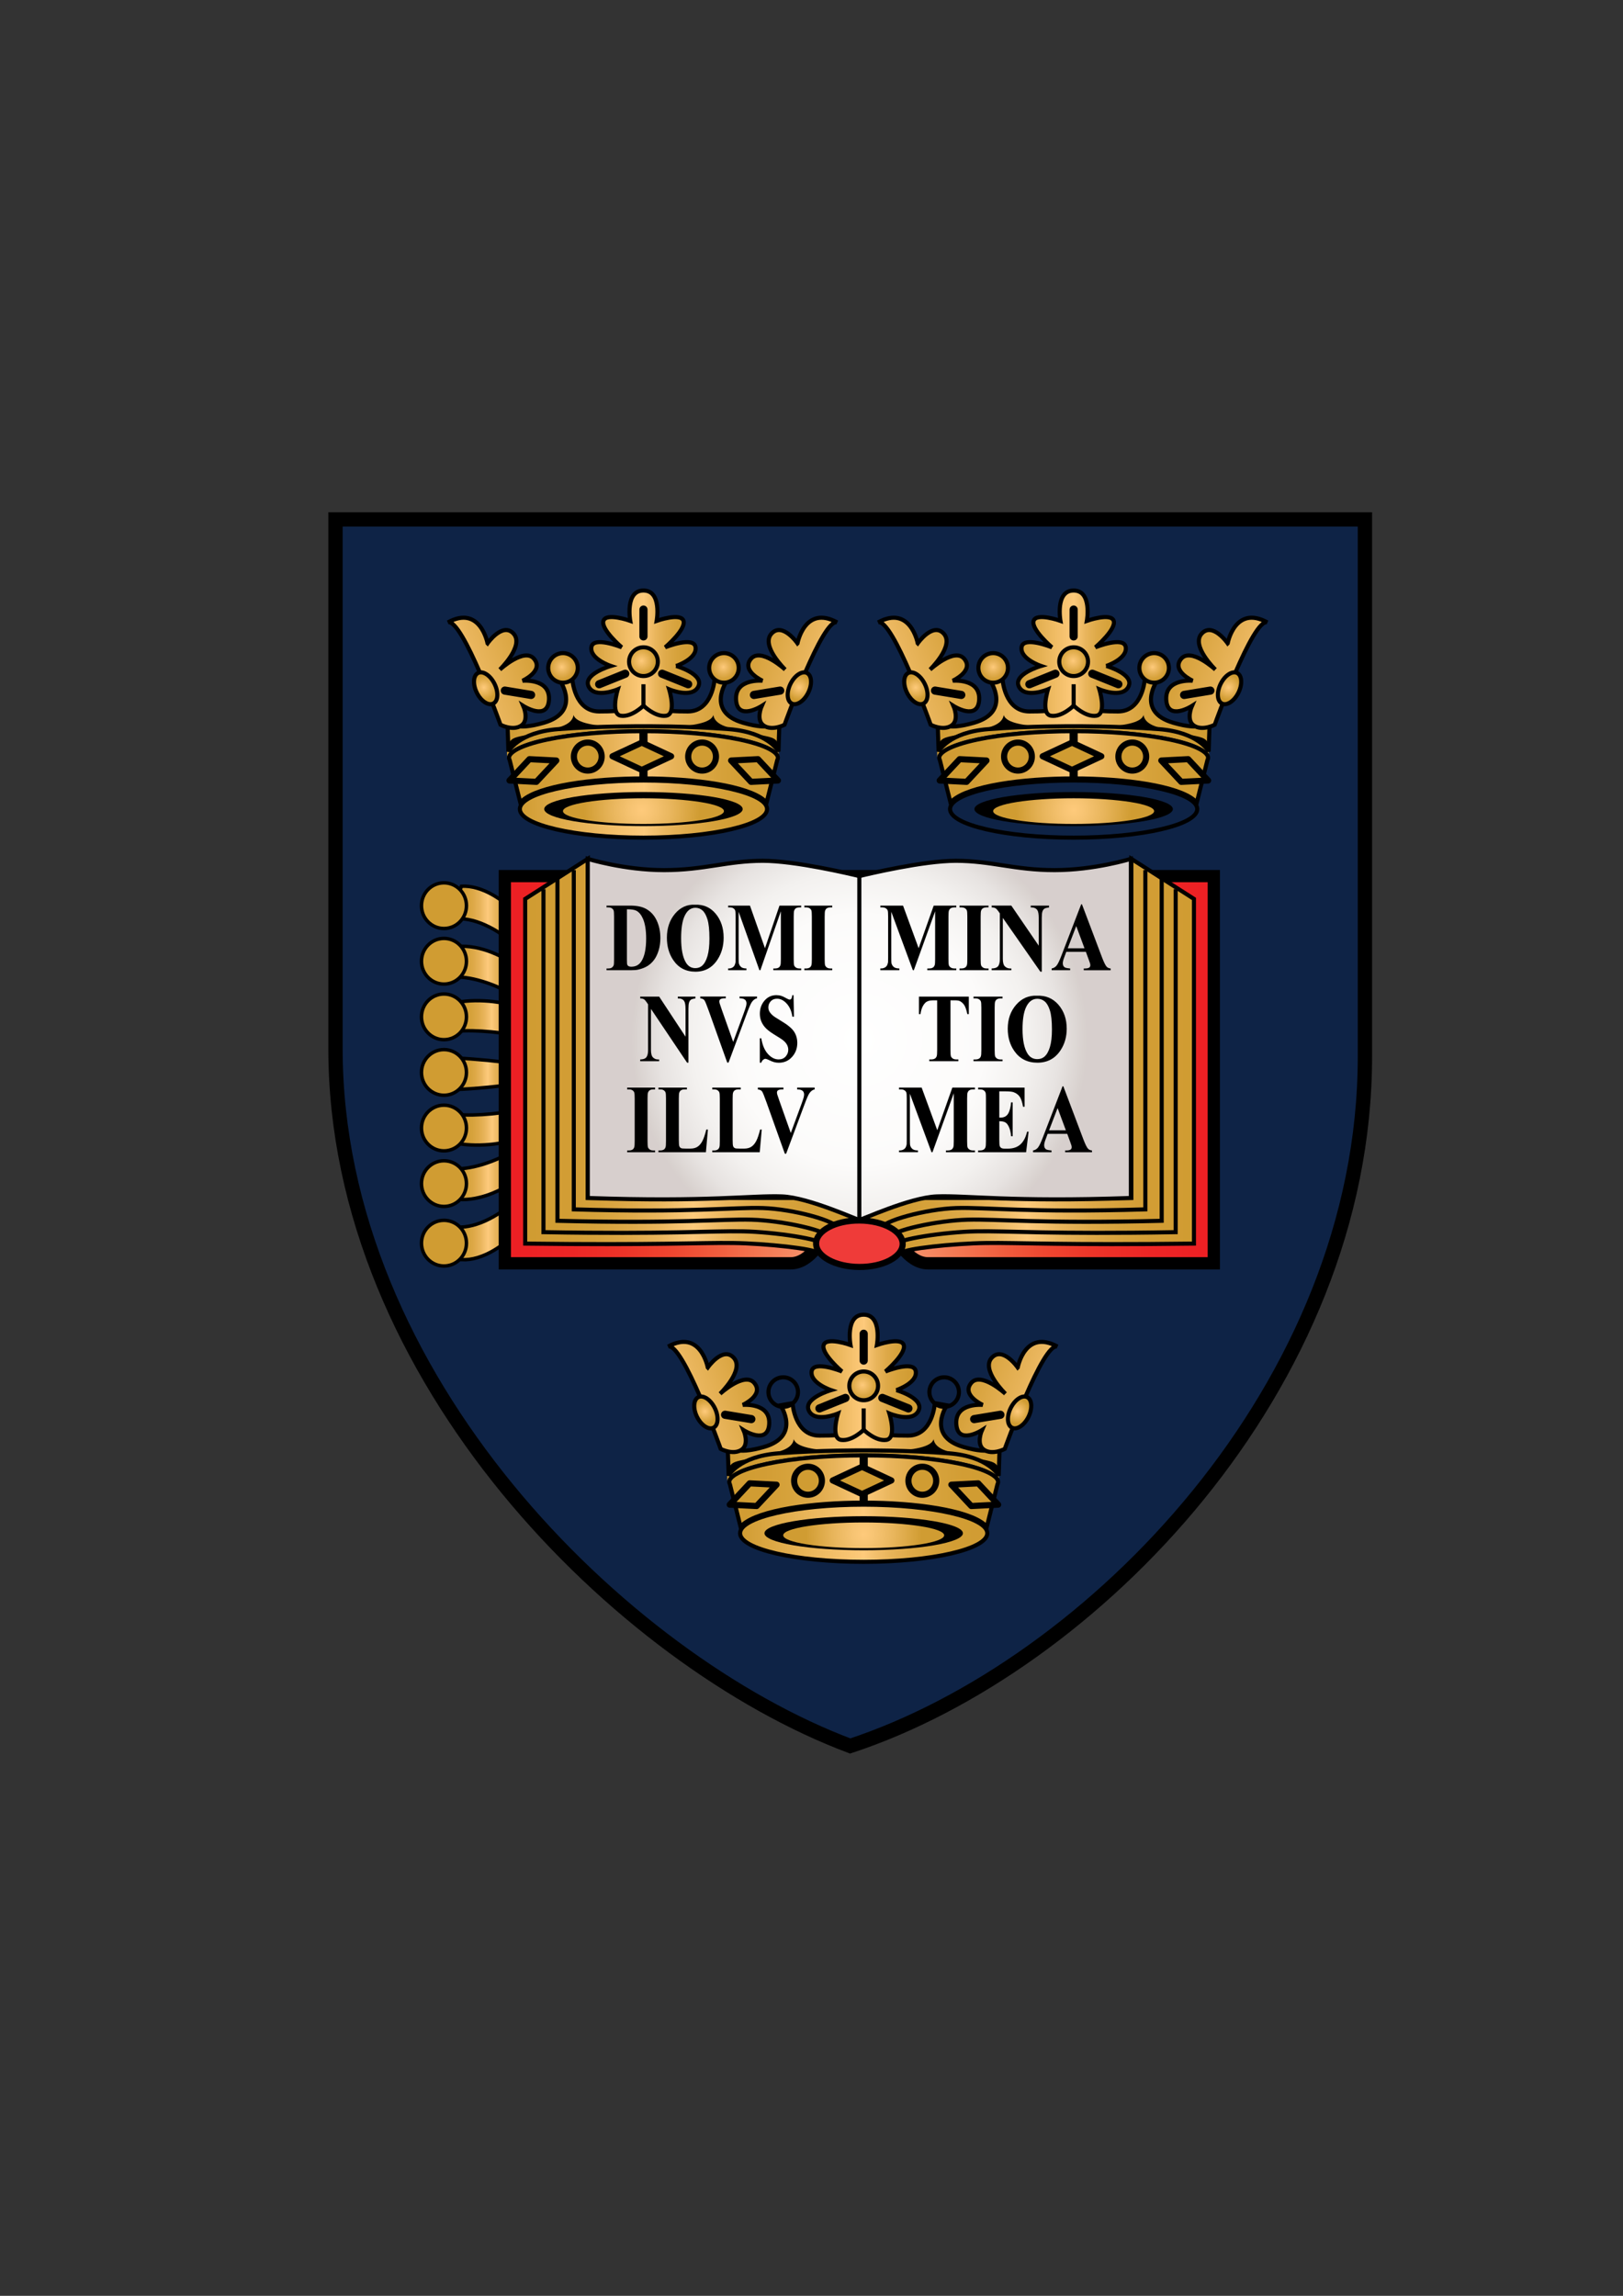
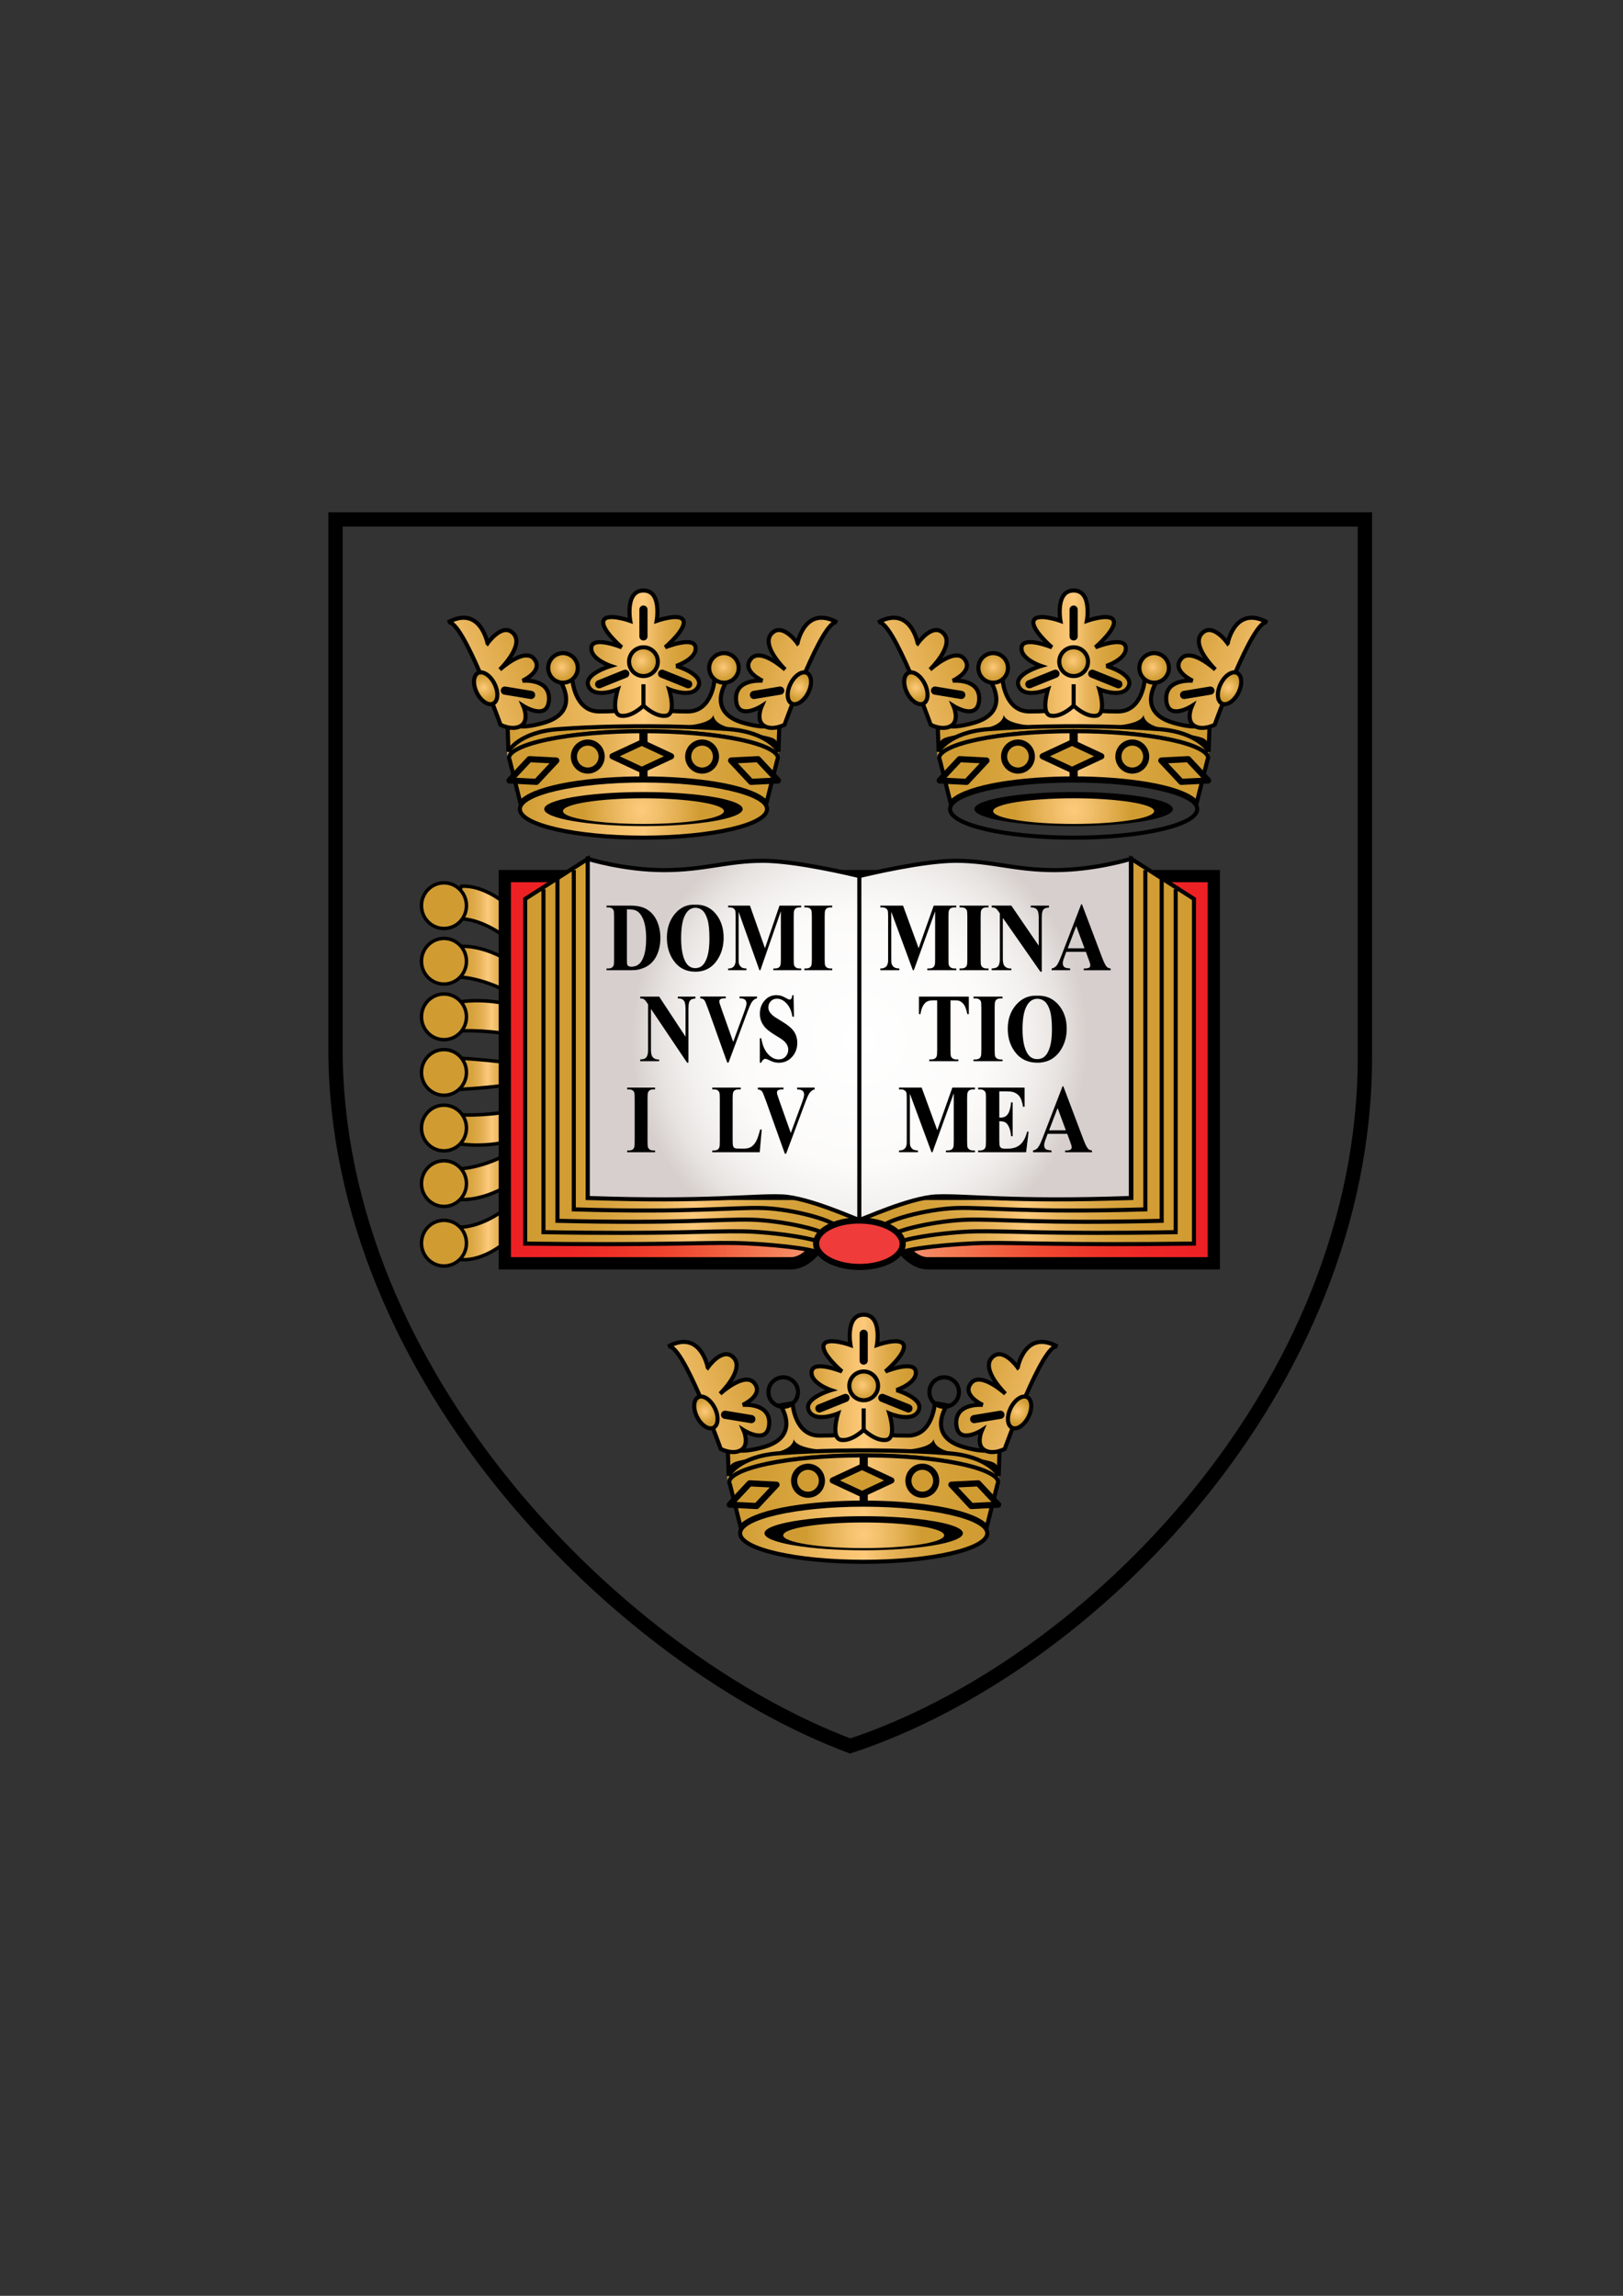
<svg xmlns="http://www.w3.org/2000/svg" xmlns:xlink="http://www.w3.org/1999/xlink" xml:space="preserve" width="210mm" height="297mm" style="shape-rendering:geometricPrecision; text-rendering:geometricPrecision; image-rendering:optimizeQuality; fill-rule:evenodd; clip-rule:evenodd" viewBox="0 0 210 297" version="1.1" enable-background="new 172.29 190.403 524 659">
  <rect x="0" y="0" width="210" height="297" fill="#333333" stroke="none" />
  <defs>
    <style type="text/css">
   
    .str4 {stroke:black;stroke-width:0.447}
    .str0 {stroke:black;stroke-width:0.529}
    .str6 {stroke:black;stroke-width:0.794}
    .str2 {stroke:black;stroke-width:0.794;stroke-linecap:round;stroke-linejoin:round}
    .str3 {stroke:black;stroke-width:1.058;stroke-linejoin:round}
    .str1 {stroke:black;stroke-width:1.058;stroke-linecap:round}
    .str5 {stroke:black;stroke-width:1.587}
    .str7 {stroke:black;stroke-width:1.852}
    .fil9 {fill:none}
    .fil6 {fill:black}
    .fil1 {fill:#0E2346}
    .fil2 {fill:#D09C32}
    .fil55 {fill:#EF3B39}
    .fil0 {fill:white}
    .fil35 {fill:url(#id0)}
    .fil49 {fill:url(#id1)}
    .fil50 {fill:url(#id2)}
    .fil48 {fill:url(#id3)}
    .fil5 {fill:url(#id4)}
    .fil7 {fill:url(#id5)}
    .fil34 {fill:url(#id6)}
    .fil42 {fill:url(#id7)}
    .fil17 {fill:url(#id8)}
    .fil21 {fill:url(#id9)}
    .fil22 {fill:url(#id10)}
    .fil46 {fill:url(#id11)}
    .fil47 {fill:url(#id12)}
    .fil45 {fill:url(#id13)}
    .fil44 {fill:url(#id14)}
    .fil16 {fill:url(#id15)}
    .fil52 {fill:url(#id16)}
    .fil41 {fill:url(#id17)}
    .fil53 {fill:url(#id18)}
    .fil30 {fill:url(#id19)}
    .fil51 {fill:url(#id20)}
    .fil3 {fill:url(#id21)}
    .fil4 {fill:url(#id22)}
    .fil19 {fill:url(#id23)}
    .fil33 {fill:url(#id24)}
    .fil32 {fill:url(#id25)}
    .fil20 {fill:url(#id26)}
    .fil14 {fill:url(#id27)}
    .fil28 {fill:url(#id28)}
    .fil39 {fill:url(#id29)}
    .fil26 {fill:url(#id30)}
    .fil12 {fill:url(#id31)}
    .fil37 {fill:url(#id32)}
    .fil8 {fill:url(#id33)}
    .fil36 {fill:url(#id34)}
    .fil23 {fill:url(#id35)}
    .fil25 {fill:url(#id36)}
    .fil10 {fill:url(#id37)}
    .fil11 {fill:url(#id38)}
    .fil24 {fill:url(#id39)}
    .fil54 {fill:url(#id40)}
    .fil18 {fill:url(#id41)}
    .fil43 {fill:url(#id42)}
    .fil31 {fill:url(#id43)}
    .fil40 {fill:url(#id44)}
    .fil13 {fill:url(#id45)}
    .fil29 {fill:url(#id46)}
    .fil38 {fill:url(#id47)}
    .fil15 {fill:url(#id48)}
    .fil27 {fill:url(#id49)}
   
  </style>
    <linearGradient id="id0" gradientUnits="userSpaceOnUse" x1="103.86" y1="178.277" x2="119.647" y2="178.277">
      <stop offset="0" style="stop-color:#D09C32" />
      <stop offset="0.502" style="stop-color:#FECA7B" />
      <stop offset="0.522" style="stop-color:#F8C575" />
      <stop offset="0.6" style="stop-color:#E9B55C" />
      <stop offset="0.69" style="stop-color:#DEA948" />
      <stop offset="0.78" style="stop-color:#D6A23B" />
      <stop offset="0.871" style="stop-color:#D29D34" />
      <stop offset="1" style="stop-color:#D09C32" />
    </linearGradient>
    <linearGradient id="id1" gradientUnits="userSpaceOnUse" x1="58.331" y1="151.978" x2="67.975" y2="151.978">
      <stop offset="0" style="stop-color:#D09C32" />
      <stop offset="0.129" style="stop-color:#D29D34" />
      <stop offset="0.22" style="stop-color:#D6A23B" />
      <stop offset="0.31" style="stop-color:#DEA948" />
      <stop offset="0.4" style="stop-color:#E9B55C" />
      <stop offset="0.478" style="stop-color:#F8C575" />
      <stop offset="0.502" style="stop-color:#FECA7B" />
      <stop offset="0.522" style="stop-color:#F8C575" />
      <stop offset="0.6" style="stop-color:#E9B55C" />
      <stop offset="0.69" style="stop-color:#DEA948" />
      <stop offset="0.78" style="stop-color:#D6A23B" />
      <stop offset="0.871" style="stop-color:#D29D34" />
      <stop offset="1" style="stop-color:#D09C32" />
    </linearGradient>
    <linearGradient id="id2" gradientUnits="userSpaceOnUse" xlink:href="#id1" x1="58.342" y1="159.291" x2="67.963" y2="159.291">
  </linearGradient>
    <linearGradient id="id3" gradientUnits="userSpaceOnUse" xlink:href="#id1" x1="59.022" y1="145.86" x2="68.316" y2="145.86">
  </linearGradient>
    <linearGradient id="id4" gradientUnits="userSpaceOnUse" x1="65.635" y1="92.53" x2="100.879" y2="92.53">
      <stop offset="0" style="stop-color:#D09C32" />
      <stop offset="0.502" style="stop-color:#FECA7B" />
      <stop offset="0.522" style="stop-color:#F8C575" />
      <stop offset="0.6" style="stop-color:#E9B55C" />
      <stop offset="0.69" style="stop-color:#DEA948" />
      <stop offset="0.78" style="stop-color:#D6A23B" />
      <stop offset="0.871" style="stop-color:#D29D34" />
      <stop offset="1" style="stop-color:#D09C32" />
    </linearGradient>
    <linearGradient id="id5" gradientUnits="userSpaceOnUse" xlink:href="#id4" x1="75.363" y1="84.594" x2="91.151" y2="84.594">
  </linearGradient>
    <linearGradient id="id6" gradientUnits="userSpaceOnUse" xlink:href="#id4" x1="94.131" y1="186.213" x2="129.375" y2="186.213">
  </linearGradient>
    <linearGradient id="id7" gradientUnits="userSpaceOnUse" xlink:href="#id4" x1="95.76" y1="198.35" x2="127.746" y2="198.35">
  </linearGradient>
    <linearGradient id="id8" gradientUnits="userSpaceOnUse" xlink:href="#id4" x1="67.264" y1="104.667" x2="99.25" y2="104.667">
  </linearGradient>
    <linearGradient id="id9" gradientUnits="userSpaceOnUse" xlink:href="#id4" x1="121.297" y1="92.53" x2="156.541" y2="92.53">
  </linearGradient>
    <linearGradient id="id10" gradientUnits="userSpaceOnUse" xlink:href="#id4" x1="131.025" y1="84.594" x2="146.813" y2="84.594">
  </linearGradient>
    <linearGradient id="id11" gradientUnits="userSpaceOnUse" x1="58.293" y1="125.602" x2="67.936" y2="125.602">
      <stop offset="0" style="stop-color:#D09C32" />
      <stop offset="0.129" style="stop-color:#D29D34" />
      <stop offset="0.22" style="stop-color:#D6A23B" />
      <stop offset="0.31" style="stop-color:#DEA948" />
      <stop offset="0.4" style="stop-color:#E9B55C" />
      <stop offset="0.478" style="stop-color:#F8C575" />
      <stop offset="0.502" style="stop-color:#FECA7B" />
      <stop offset="0.522" style="stop-color:#F8C575" />
      <stop offset="0.6" style="stop-color:#E9B55C" />
      <stop offset="0.69" style="stop-color:#DEA948" />
      <stop offset="0.78" style="stop-color:#D6A23B" />
      <stop offset="0.871" style="stop-color:#D29D34" />
      <stop offset="1" style="stop-color:#D09C32" />
    </linearGradient>
    <linearGradient id="id12" gradientUnits="userSpaceOnUse" xlink:href="#id11" x1="58.305" y1="118.286" x2="67.923" y2="118.286">
  </linearGradient>
    <linearGradient id="id13" gradientUnits="userSpaceOnUse" xlink:href="#id11" x1="58.981" y1="131.72" x2="68.279" y2="131.72">
  </linearGradient>
    <linearGradient id="id14" gradientUnits="userSpaceOnUse" xlink:href="#id11" x1="58.996" y1="138.909" x2="67.194" y2="138.909">
  </linearGradient>
    <linearGradient id="id15" gradientUnits="userSpaceOnUse" xlink:href="#id11" x1="65.863" y1="99.206" x2="100.65" y2="99.206">
  </linearGradient>
    <linearGradient id="id16" gradientUnits="userSpaceOnUse" xlink:href="#id11" x1="67.953" y1="136.588" x2="111.321" y2="136.588">
  </linearGradient>
    <linearGradient id="id17" gradientUnits="userSpaceOnUse" xlink:href="#id11" x1="94.36" y1="192.889" x2="129.147" y2="192.889">
  </linearGradient>
    <linearGradient id="id18" gradientUnits="userSpaceOnUse" xlink:href="#id11" x1="111.117" y1="136.588" x2="154.485" y2="136.588">
  </linearGradient>
    <linearGradient id="id19" gradientUnits="userSpaceOnUse" xlink:href="#id11" x1="121.525" y1="99.206" x2="156.312" y2="99.206">
  </linearGradient>
    <linearGradient id="id20" gradientUnits="userSpaceOnUse" x1="65.322" y1="138.383" x2="157.054" y2="138.383">
      <stop offset="0" style="stop-color:#ED1F24" />
      <stop offset="0.09" style="stop-color:#EE2525" />
      <stop offset="0.169" style="stop-color:#EE3428" />
      <stop offset="0.239" style="stop-color:#EF4730" />
      <stop offset="0.302" style="stop-color:#F15E3E" />
      <stop offset="0.361" style="stop-color:#F47852" />
      <stop offset="0.431" style="stop-color:#F6936C" />
      <stop offset="0.49" style="stop-color:#FAB58E" />
      <stop offset="0.502" style="stop-color:#FBBF99" />
      <stop offset="0.51" style="stop-color:#FAB58E" />
      <stop offset="0.569" style="stop-color:#F6936C" />
      <stop offset="0.639" style="stop-color:#F47852" />
      <stop offset="0.702" style="stop-color:#F15E3E" />
      <stop offset="0.761" style="stop-color:#EF4730" />
      <stop offset="0.831" style="stop-color:#EE3428" />
      <stop offset="0.91" style="stop-color:#EE2525" />
      <stop offset="1" style="stop-color:#ED1F24" />
    </linearGradient>
    <linearGradient id="id21" gradientUnits="userSpaceOnUse" x1="65.588" y1="92.933" x2="65.635" y2="92.933">
      <stop offset="0" style="stop-color:#D09C32" />
      <stop offset="0.502" style="stop-color:#FECA7B" />
      <stop offset="0.522" style="stop-color:#F8C575" />
      <stop offset="0.6" style="stop-color:#E9B55C" />
      <stop offset="0.69" style="stop-color:#DEA948" />
      <stop offset="0.78" style="stop-color:#D6A23B" />
      <stop offset="0.871" style="stop-color:#D29D34" />
      <stop offset="1" style="stop-color:#D09C32" />
    </linearGradient>
    <linearGradient id="id22" gradientUnits="userSpaceOnUse" xlink:href="#id21" x1="100.879" y1="92.933" x2="100.926" y2="92.933">
  </linearGradient>
    <linearGradient id="id23" gradientUnits="userSpaceOnUse" xlink:href="#id21" x1="121.25" y1="92.933" x2="121.297" y2="92.933">
  </linearGradient>
    <linearGradient id="id24" gradientUnits="userSpaceOnUse" xlink:href="#id21" x1="129.375" y1="186.616" x2="129.422" y2="186.616">
  </linearGradient>
    <linearGradient id="id25" gradientUnits="userSpaceOnUse" x1="94.084" y1="186.616" x2="94.131" y2="186.616">
      <stop offset="0" style="stop-color:#D09C32" />
      <stop offset="0.502" style="stop-color:#FECA7B" />
      <stop offset="0.522" style="stop-color:#F8C575" />
      <stop offset="0.6" style="stop-color:#E9B55C" />
      <stop offset="0.69" style="stop-color:#DEA948" />
      <stop offset="0.78" style="stop-color:#D6A23B" />
      <stop offset="0.871" style="stop-color:#D29D34" />
      <stop offset="1" style="stop-color:#D09C32" />
    </linearGradient>
    <linearGradient id="id26" gradientUnits="userSpaceOnUse" x1="156.541" y1="92.933" x2="156.588" y2="92.933">
      <stop offset="0" style="stop-color:#D09C32" />
      <stop offset="0.502" style="stop-color:#FECA7B" />
      <stop offset="0.522" style="stop-color:#F8C575" />
      <stop offset="0.6" style="stop-color:#E9B55C" />
      <stop offset="0.69" style="stop-color:#DEA948" />
      <stop offset="0.78" style="stop-color:#D6A23B" />
      <stop offset="0.871" style="stop-color:#D29D34" />
      <stop offset="1" style="stop-color:#D09C32" />
    </linearGradient>
    <linearGradient id="id27" gradientUnits="userSpaceOnUse" x1="94.725" y1="83.791" x2="108.662" y2="89.018">
      <stop offset="0" style="stop-color:#D09C32" />
      <stop offset="0.22" style="stop-color:#D7A23C" />
      <stop offset="0.639" style="stop-color:#E9B55C" />
      <stop offset="1" style="stop-color:#FECA7B" />
    </linearGradient>
    <linearGradient id="id28" gradientUnits="userSpaceOnUse" xlink:href="#id27" x1="150.388" y1="83.791" x2="164.324" y2="89.018">
  </linearGradient>
    <linearGradient id="id29" gradientUnits="userSpaceOnUse" xlink:href="#id27" x1="123.237" y1="177.56" x2="137.142" y2="182.616">
  </linearGradient>
    <linearGradient id="id30" gradientUnits="userSpaceOnUse" x1="113.287" y1="88.933" x2="127.192" y2="83.876">
      <stop offset="0" style="stop-color:#FECA7B" />
      <stop offset="0.361" style="stop-color:#E9B55C" />
      <stop offset="0.78" style="stop-color:#D7A23C" />
      <stop offset="1" style="stop-color:#D09C32" />
    </linearGradient>
    <linearGradient id="id31" gradientUnits="userSpaceOnUse" xlink:href="#id30" x1="57.608" y1="89.018" x2="71.545" y2="83.791">
  </linearGradient>
    <linearGradient id="id32" gradientUnits="userSpaceOnUse" x1="86.105" y1="182.701" x2="100.041" y2="177.475">
      <stop offset="0" style="stop-color:#FECA7B" />
      <stop offset="0.361" style="stop-color:#E9B55C" />
      <stop offset="0.78" style="stop-color:#D7A23C" />
      <stop offset="1" style="stop-color:#D09C32" />
    </linearGradient>
    <radialGradient id="id33" gradientUnits="userSpaceOnUse" cx="82.996" cy="85.488" r="1.861" fx="82.996" fy="85.488">
      <stop offset="0" style="stop-color:#FECA7B" />
      <stop offset="1" style="stop-color:#D09C32" />
      <stop offset="1" style="stop-color:#D09C32" />
    </radialGradient>
    <radialGradient id="id34" gradientUnits="userSpaceOnUse" xlink:href="#id33" cx="111.604" cy="179.171" r="1.861" fx="111.604" fy="179.171">
  </radialGradient>
    <radialGradient id="id35" gradientUnits="userSpaceOnUse" xlink:href="#id33" cx="138.845" cy="85.488" r="1.861" fx="138.845" fy="85.488">
  </radialGradient>
    <radialGradient id="id36" gradientUnits="userSpaceOnUse" cx="149.142" cy="86.29" r="1.835" fx="149.142" fy="86.29">
      <stop offset="0" style="stop-color:#FECA7B" />
      <stop offset="0.361" style="stop-color:#E9B55C" />
      <stop offset="0.78" style="stop-color:#D7A23C" />
      <stop offset="1" style="stop-color:#D09C32" />
      <stop offset="1" style="stop-color:#D09C32" />
    </radialGradient>
    <radialGradient id="id37" gradientUnits="userSpaceOnUse" xlink:href="#id36" cx="72.69" cy="86.29" r="1.835" fx="72.69" fy="86.29">
  </radialGradient>
    <radialGradient id="id38" gradientUnits="userSpaceOnUse" xlink:href="#id36" cx="93.594" cy="86.29" r="1.835" fx="93.594" fy="86.29">
  </radialGradient>
    <radialGradient id="id39" gradientUnits="userSpaceOnUse" xlink:href="#id36" cx="128.505" cy="86.29" r="1.835" fx="128.505" fy="86.29">
  </radialGradient>
    <radialGradient id="id40" gradientUnits="userSpaceOnUse" cx="111.188" cy="134.506" r="29.514" fx="111.188" fy="134.506">
      <stop offset="0" style="stop-color:white" />
      <stop offset="0.549" style="stop-color:#FCFBFA" />
      <stop offset="0.741" style="stop-color:#F3F1EF" />
      <stop offset="0.878" style="stop-color:#E7E3E1" />
      <stop offset="0.988" style="stop-color:#D8D1CE" />
      <stop offset="1" style="stop-color:#D7CFCD" />
      <stop offset="1" style="stop-color:#D7CFCD" />
    </radialGradient>
    <radialGradient id="id41" gradientUnits="userSpaceOnUse" cx="83.049" cy="104.798" r="7.498" fx="83.049" fy="104.798">
      <stop offset="0" style="stop-color:#FECA7B" />
      <stop offset="0.18" style="stop-color:#F7C473" />
      <stop offset="0.502" style="stop-color:#E9B65D" />
      <stop offset="0.902" style="stop-color:#D5A13A" />
      <stop offset="1" style="stop-color:#D09C32" />
      <stop offset="1" style="stop-color:#D09C32" />
    </radialGradient>
    <radialGradient id="id42" gradientUnits="userSpaceOnUse" xlink:href="#id41" cx="111.753" cy="198.482" r="7.498" fx="111.753" fy="198.482">
  </radialGradient>
    <radialGradient id="id43" gradientUnits="userSpaceOnUse" xlink:href="#id41" cx="138.919" cy="104.798" r="7.498" fx="138.919" fy="104.798">
  </radialGradient>
    <radialGradient id="id44" gradientUnits="userSpaceOnUse" xlink:href="#id33" cx="131.655" cy="182.584" r="1.605" fx="131.655" fy="182.584">
  </radialGradient>
    <radialGradient id="id45" gradientUnits="userSpaceOnUse" xlink:href="#id33" cx="62.604" cy="88.947" r="1.605" fx="62.604" fy="88.947">
  </radialGradient>
    <radialGradient id="id46" gradientUnits="userSpaceOnUse" xlink:href="#id33" cx="158.956" cy="88.947" r="1.605" fx="158.956" fy="88.947">
  </radialGradient>
    <radialGradient id="id47" gradientUnits="userSpaceOnUse" xlink:href="#id33" cx="91.202" cy="182.584" r="1.605" fx="91.202" fy="182.584">
  </radialGradient>
    <radialGradient id="id48" gradientUnits="userSpaceOnUse" xlink:href="#id33" cx="103.395" cy="88.947" r="1.605" fx="103.395" fy="88.947">
  </radialGradient>
    <radialGradient id="id49" gradientUnits="userSpaceOnUse" xlink:href="#id33" cx="118.47" cy="88.947" r="1.605" fx="118.47" fy="88.947">
  </radialGradient>
  </defs>
  <g id="Layer_x0020_1">
    <circle class="fil0" cx="130.926" cy="235.714" r="1.323" display="none" />
    <circle class="fil0" cx="106.582" cy="232.925" r="1.323" display="none" />
-     <path class="fil1" d="M109.825 67.197l-66.416 0c0,0 0,36.76 0,68.451 0,42.619 37.042,79.11 66.599,90.223 31.296,-10.319 66.599,-46.545 66.599,-89.165 0,-31.691 0,-69.51 0,-69.51l-66.782 0z" />
    <path class="fil2" d="M94.289 94.326c-5.182,-0.402 -11.032,-0.375 -11.032,-0.375 0,0 -5.85,-0.027 -11.031,0.375 -5.182,0.402 -6.441,2.895 -6.441,2.895 0,0 -0.007,-0.25 -0.018,-0.63 -0.196,0.381 -0.166,0.63 -0.166,0.63l0 0.805c0,-2.042 7.906,-3.698 17.658,-3.698 9.036,0 16.482,1.422 17.528,3.255 -0.008,-0.092 -0.04,-0.278 -0.156,-0.525 -0.384,-0.56 -1.962,-2.392 -6.34,-2.732z" />
    <path class="fil3 str0" d="M65.635 93.065c-0.01,-0.166 -0.02,-0.265 -0.027,-0.262 -0.011,0.004 -0.02,0.112 0.027,0.262z" />
    <path class="fil4 str0" d="M100.906 92.803c-0.008,-0.003 -0.017,0.096 -0.027,0.262 0.047,-0.149 0.038,-0.258 0.027,-0.262z" />
    <path class="fil5 str0" d="M96.136 93.498c-4.829,-1.409 -2.113,-5.383 -2.113,-5.383l-1.56 -0.277c0,0 -0.251,4.201 -3.477,4.201 -3.225,0 -5.729,-0.252 -5.729,-1.56 0,1.308 -2.503,1.56 -5.729,1.56 -3.226,0 -3.477,-4.201 -3.477,-4.201l-1.56 0.277c0,0 2.717,3.974 -2.113,5.383 -3.747,1.093 -4.581,0.083 -4.743,-0.433 0.058,0.948 0.149,4.156 0.149,4.156 0,0 1.26,-2.492 6.441,-2.895 5.182,-0.402 11.031,-0.375 11.031,-0.375 0,0 5.85,-0.027 11.032,0.375 5.182,0.402 6.441,2.895 6.441,2.895 0,0 0.091,-3.209 0.149,-4.156 -0.162,0.516 -0.996,1.526 -4.743,0.433z" />
    <path class="fil6" d="M79.437 93.993c2.006,0.073 3.82,-0.042 3.82,-0.042 0,0 -1.579,-0.007 -3.82,0.042z" />
-     <path class="fil6" d="M74.208 92.489c-0.245,2.049 -4.785,1.908 -5.462,2.336 -0.676,0.428 -2.084,0.351 -2.651,0.956 -0.567,0.605 -0.311,1.44 -0.311,1.44 0,0 1.26,-2.492 6.441,-2.895 2.492,-0.193 5.136,-0.287 7.212,-0.333 -2.337,-0.086 -4.934,-0.426 -5.229,-1.505z" />
    <path class="fil6" d="M83.257 93.951c0,0 1.814,0.115 3.82,0.042 -2.242,-0.049 -3.82,-0.042 -3.82,-0.042z" />
    <path class="fil6" d="M100.419 95.781c-0.567,-0.606 -1.974,-0.528 -2.651,-0.956 -0.676,-0.428 -5.216,-0.287 -5.462,-2.336 -0.295,1.079 -2.893,1.419 -5.229,1.505 2.076,0.046 4.72,0.14 7.212,0.333 5.182,0.402 6.441,2.895 6.441,2.895 0,0 0.256,-0.835 -0.311,-1.44z" />
    <path class="fil7 str0" d="M87.483 86.153c0,0 2.717,-0.906 2.515,-2.415 -0.201,-1.509 -3.924,0 -3.924,0 0,0 2.717,-2.314 2.365,-3.421 -0.352,-1.107 -3.471,0 -3.471,0 0,0 0.704,-3.924 -1.711,-3.924 -2.415,0 -1.71,3.924 -1.71,3.924 0,0 -3.119,-1.107 -3.471,0 -0.352,1.107 2.365,3.421 2.365,3.421 0,0 -3.723,-1.509 -3.924,0 -0.201,1.509 2.515,2.415 2.515,2.415 0,0 -3.668,1.061 -2.863,2.671 0.805,1.61 3.769,0.348 3.769,0.348 0,0 -1.006,3.22 0.402,3.421 1.409,0.201 2.918,-1.308 2.918,-1.308 0,0 1.509,1.509 2.918,1.308 1.408,-0.201 0.402,-3.421 0.402,-3.421 0,0 2.964,1.262 3.769,-0.348 0.805,-1.61 -2.864,-2.671 -2.864,-2.671z" />
    <circle class="fil8 str0" cx="83.257" cy="85.6" r="1.861" />
    <line class="fil9 str1" x1="83.257" y1="78.859" x2="83.257" y2="82.33" />
    <line class="fil9 str1" x1="85.672" y1="87.159" x2="89.042" y2="88.517" />
    <line class="fil9 str1" x1="80.898" y1="87.159" x2="77.528" y2="88.517" />
    <line class="fil9 str0" x1="83.257" y1="91.284" x2="83.257" y2="88.517" />
    <circle class="fil10 str0" cx="72.843" cy="86.405" r="1.912" />
    <circle class="fil11 str0" cx="93.671" cy="86.405" r="1.912" />
    <path class="fil12 str0" d="M63.083 83.223c0,0 1.962,-2.805 3.37,-1.245 1.409,1.56 -1.776,4.643 -1.776,4.643 0,0 3.184,-2.933 4.442,-1.373 1.258,1.56 -1.509,2.817 -1.509,2.817 0,0 3.588,-0.343 3.421,2.465 -0.167,2.808 -3.323,0.794 -3.323,0.794 0,0 0.819,1.838 -0.275,2.553 -1.093,0.715 -2.674,-0.118 -2.674,-0.118 0,0 -4.958,-13.842 -6.806,-13.245 4.198,-2.297 5.129,2.708 5.129,2.708z" />
    <path class="fil13 str0" d="M63.991 88.47c0.54,1.093 0.463,2.233 -0.173,2.547 -0.635,0.314 -1.588,-0.318 -2.128,-1.411 -0.539,-1.093 -0.462,-2.234 0.173,-2.547 0.635,-0.314 1.588,0.318 2.128,1.411z" />
    <line class="fil9 str1" x1="65.322" y1="89.34" x2="68.718" y2="89.901" />
    <path class="fil14 str0" d="M103.187 83.223c0,0 -1.962,-2.805 -3.37,-1.245 -1.409,1.56 1.776,4.643 1.776,4.643 0,0 -3.184,-2.933 -4.442,-1.373 -1.258,1.56 1.509,2.817 1.509,2.817 0,0 -3.588,-0.343 -3.421,2.465 0.167,2.808 3.323,0.794 3.323,0.794 0,0 -0.819,1.838 0.275,2.553 1.093,0.715 2.674,-0.118 2.674,-0.118 0,0 4.958,-13.842 6.806,-13.245 -4.198,-2.297 -5.129,2.708 -5.129,2.708z" />
-     <path class="fil15 str0" d="M102.279 88.47c-0.54,1.093 -0.462,2.233 0.173,2.547 0.635,0.314 1.588,-0.318 2.128,-1.411 0.54,-1.093 0.462,-2.234 -0.173,-2.547 -0.635,-0.314 -1.588,0.318 -2.128,1.411z" />
+     <path class="fil15 str0" d="M102.279 88.47c-0.54,1.093 -0.462,2.233 0.173,2.547 0.635,0.314 1.588,-0.318 2.128,-1.411 0.54,-1.093 0.462,-2.234 -0.173,-2.547 -0.635,-0.314 -1.588,0.318 -2.128,1.411" />
    <line class="fil9 str1" x1="100.948" y1="89.34" x2="97.552" y2="89.901" />
    <g id="_270710088">
      <path id="_270709656" class="fil16" d="M99.19 103.819c-1.613,-2.029 -8.967,-3.114 -15.933,-3.114 -6.966,0 -14.32,1.085 -15.933,3.114l-1.371 -5.469c-0.004,-0.018 -0.011,-0.036 -0.02,-0.053 -0.047,-0.095 -0.07,-0.183 -0.07,-0.271 0,-1.624 7.143,-3.433 17.393,-3.433 10.25,0 17.393,1.809 17.393,3.433 0,0.088 -0.023,0.176 -0.07,0.27 -0.009,0.017 -0.015,0.035 -0.02,0.054l-1.371 5.469z" />
      <path id="_270712200" class="fil6" d="M83.257 94.857c4.681,0 9.077,0.381 12.378,1.072 3.758,0.787 4.751,1.716 4.751,2.097 0,0.046 -0.014,0.096 -0.042,0.152 -0.017,0.034 -0.03,0.07 -0.04,0.107l-1.262 5.031c-2.206,-1.894 -9.03,-2.877 -15.786,-2.877 -6.755,0 -13.579,0.983 -15.786,2.877l-1.261 -5.031c-0.009,-0.037 -0.022,-0.072 -0.039,-0.106 -0.028,-0.057 -0.042,-0.107 -0.042,-0.153 0,-0.381 0.993,-1.31 4.751,-2.097 3.301,-0.691 7.697,-1.072 12.378,-1.072m0 -0.529c-9.752,0 -17.658,1.655 -17.658,3.698 0,0.131 0.034,0.261 0.097,0.388l1.567 6.252c0,-2.042 7.16,-3.698 15.993,-3.698 8.833,0 15.993,1.655 15.993,3.698l1.568 -6.252c0.064,-0.128 0.097,-0.257 0.097,-0.388 -0,-2.042 -7.906,-3.698 -17.658,-3.698l0 0z" />
    </g>
    <ellipse class="fil2 str2" cx="76.052" cy="97.875" rx="1.796" ry="1.811" />
    <ellipse class="fil2 str2" cx="90.843" cy="97.875" rx="1.796" ry="1.811" />
    <line class="fil9 str3" x1="83.257" y1="94.328" x2="83.257" y2="100.969" />
    <polygon class="fil2 str2" points="83.043,99.606 79.251,97.837 83.043,96.069 86.835,97.837 " />
    <polygon class="fil2 str2" points="69.4,101.146 65.926,100.969 68.504,98.21 71.979,98.387 " />
    <polygon class="fil2 str2" points="97.18,101.146 100.654,100.969 98.076,98.21 94.601,98.387 " />
    <ellipse class="fil17 str0" cx="83.257" cy="104.667" rx="15.993" ry="3.698" />
    <ellipse class="fil6" cx="83.257" cy="104.667" rx="12.84" ry="2.205" />
    <ellipse class="fil18" cx="83.257" cy="104.931" rx="10.414" ry="1.66" />
    <path class="fil2" d="M149.951 94.326c-5.182,-0.402 -11.032,-0.375 -11.032,-0.375 0,0 -5.85,-0.027 -11.031,0.375 -5.182,0.402 -6.441,2.895 -6.441,2.895 0,0 -0.007,-0.25 -0.018,-0.63 -0.196,0.381 -0.166,0.63 -0.166,0.63l0 0.805c0,-2.042 7.906,-3.698 17.658,-3.698 9.036,0 16.482,1.422 17.528,3.255 -0.008,-0.092 -0.04,-0.278 -0.156,-0.525 -0.384,-0.56 -1.962,-2.392 -6.34,-2.732z" />
    <path class="fil19 str0" d="M121.297 93.065c-0.01,-0.166 -0.02,-0.265 -0.028,-0.262 -0.011,0.004 -0.02,0.112 0.028,0.262z" />
    <path class="fil20 str0" d="M156.569 92.803c-0.008,-0.003 -0.017,0.096 -0.028,0.262 0.047,-0.149 0.038,-0.258 0.028,-0.262z" />
    <path class="fil21 str0" d="M151.799 93.498c-4.83,-1.409 -2.113,-5.383 -2.113,-5.383l-1.56 -0.277c0,0 -0.252,4.201 -3.477,4.201 -3.226,0 -5.729,-0.252 -5.729,-1.56 0,1.308 -2.503,1.56 -5.729,1.56 -3.226,0 -3.477,-4.201 -3.477,-4.201l-1.56 0.277c0,0 2.717,3.974 -2.113,5.383 -3.747,1.093 -4.581,0.083 -4.743,-0.433 0.058,0.948 0.149,4.156 0.149,4.156 0,0 1.26,-2.492 6.441,-2.895 5.182,-0.402 11.031,-0.375 11.031,-0.375 0,0 5.85,-0.027 11.032,0.375 5.182,0.402 6.441,2.895 6.441,2.895 0,0 0.091,-3.209 0.149,-4.156 -0.163,0.516 -0.996,1.526 -4.743,0.433z" />
    <path class="fil6" d="M135.099 93.993c2.006,0.073 3.82,-0.042 3.82,-0.042 0,0 -1.578,-0.007 -3.82,0.042z" />
    <path class="fil6" d="M129.87 92.489c-0.245,2.049 -4.785,1.908 -5.462,2.336 -0.676,0.428 -2.084,0.351 -2.651,0.956 -0.567,0.605 -0.312,1.44 -0.312,1.44 0,0 1.26,-2.492 6.441,-2.895 2.491,-0.193 5.136,-0.287 7.212,-0.333 -2.336,-0.086 -4.933,-0.426 -5.229,-1.505z" />
    <path class="fil6" d="M138.92 93.951c0,0 1.814,0.115 3.82,0.042 -2.242,-0.049 -3.82,-0.042 -3.82,-0.042z" />
    <path class="fil6" d="M156.081 95.781c-0.567,-0.606 -1.974,-0.528 -2.651,-0.956 -0.676,-0.428 -5.216,-0.287 -5.462,-2.336 -0.295,1.079 -2.892,1.419 -5.229,1.505 2.076,0.046 4.72,0.14 7.212,0.333 5.182,0.402 6.441,2.895 6.441,2.895 0,0 0.256,-0.835 -0.311,-1.44z" />
    <path class="fil22 str0" d="M143.145 86.153c0,0 2.717,-0.906 2.516,-2.415 -0.202,-1.509 -3.924,0 -3.924,0 0,0 2.717,-2.314 2.365,-3.421 -0.352,-1.107 -3.471,0 -3.471,0 0,0 0.704,-3.924 -1.711,-3.924 -2.414,0 -1.71,3.924 -1.71,3.924 0,0 -3.119,-1.107 -3.471,0 -0.352,1.107 2.365,3.421 2.365,3.421 0,0 -3.723,-1.509 -3.924,0 -0.201,1.509 2.516,2.415 2.516,2.415 0,0 -3.668,1.061 -2.863,2.671 0.805,1.61 3.769,0.348 3.769,0.348 0,0 -1.006,3.22 0.402,3.421 1.409,0.201 2.918,-1.308 2.918,-1.308 0,0 1.509,1.509 2.918,1.308 1.409,-0.201 0.402,-3.421 0.402,-3.421 0,0 2.964,1.262 3.769,-0.348 0.805,-1.61 -2.863,-2.671 -2.863,-2.671z" />
    <circle class="fil23 str0" cx="138.919" cy="85.6" r="1.861" />
    <line class="fil9 str1" x1="138.919" y1="78.859" x2="138.919" y2="82.33" />
    <line class="fil9 str1" x1="141.334" y1="87.159" x2="144.705" y2="88.517" />
    <line class="fil9 str1" x1="136.561" y1="87.159" x2="133.19" y2="88.517" />
    <line class="fil9 str0" x1="138.919" y1="91.284" x2="138.919" y2="88.517" />
    <circle class="fil24 str0" cx="128.505" cy="86.405" r="1.912" />
    <circle class="fil25 str0" cx="149.333" cy="86.405" r="1.912" />
    <path class="fil26 str0" d="M118.746 83.223c0,0 1.962,-2.805 3.37,-1.245 1.409,1.56 -1.776,4.643 -1.776,4.643 0,0 3.185,-2.933 4.442,-1.373 1.258,1.56 -1.509,2.817 -1.509,2.817 0,0 3.588,-0.343 3.421,2.465 -0.168,2.808 -3.323,0.794 -3.323,0.794 0,0 0.819,1.838 -0.275,2.553 -1.093,0.715 -2.674,-0.118 -2.674,-0.118 0,0 -4.958,-13.842 -6.806,-13.245 4.198,-2.297 5.129,2.708 5.129,2.708z" />
    <path class="fil27 str0" d="M119.654 88.47c0.54,1.093 0.463,2.233 -0.173,2.547 -0.635,0.314 -1.587,-0.318 -2.127,-1.411 -0.539,-1.093 -0.462,-2.234 0.173,-2.547 0.635,-0.314 1.587,0.318 2.127,1.411z" />
    <line class="fil9 str1" x1="120.984" y1="89.34" x2="124.38" y2="89.901" />
    <path class="fil28 str0" d="M158.849 83.223c0,0 -1.962,-2.805 -3.37,-1.245 -1.409,1.56 1.776,4.643 1.776,4.643 0,0 -3.184,-2.933 -4.442,-1.373 -1.258,1.56 1.509,2.817 1.509,2.817 0,0 -3.588,-0.343 -3.421,2.465 0.168,2.808 3.323,0.794 3.323,0.794 0,0 -0.819,1.838 0.275,2.553 1.093,0.715 2.674,-0.118 2.674,-0.118 0,0 4.958,-13.842 6.806,-13.245 -4.199,-2.297 -5.129,2.708 -5.129,2.708z" />
    <path class="fil29 str0" d="M157.941 88.47c-0.539,1.093 -0.462,2.233 0.173,2.547 0.635,0.314 1.587,-0.318 2.127,-1.411 0.54,-1.093 0.463,-2.234 -0.173,-2.547 -0.635,-0.314 -1.587,0.318 -2.127,1.411z" />
    <line class="fil9 str1" x1="156.611" y1="89.34" x2="153.215" y2="89.901" />
    <g id="_270935960">
      <path id="_270935384" class="fil30" d="M154.852 103.819c-1.613,-2.029 -8.967,-3.114 -15.933,-3.114 -6.966,0 -14.32,1.085 -15.933,3.114l-1.371 -5.469c-0.004,-0.018 -0.011,-0.036 -0.019,-0.053 -0.047,-0.095 -0.07,-0.184 -0.07,-0.271 0,-1.624 7.144,-3.433 17.394,-3.433 10.25,0 17.393,1.809 17.393,3.433 0,0.088 -0.023,0.176 -0.07,0.27 -0.009,0.017 -0.015,0.035 -0.02,0.054l-1.371 5.469z" />
      <path id="_270938000" class="fil6" d="M138.92 94.857c4.681,0 9.077,0.381 12.377,1.072 3.758,0.787 4.751,1.716 4.751,2.097 0,0.046 -0.014,0.096 -0.042,0.152 -0.017,0.034 -0.03,0.07 -0.039,0.107l-1.262 5.031c-2.206,-1.894 -9.03,-2.877 -15.786,-2.877 -6.755,0 -13.579,0.983 -15.786,2.877l-1.261 -5.031c-0.009,-0.036 -0.022,-0.072 -0.039,-0.106 -0.028,-0.058 -0.042,-0.108 -0.042,-0.154 0,-0.381 0.993,-1.31 4.751,-2.097 3.3,-0.691 7.696,-1.072 12.378,-1.072m0 -0.529c-9.752,0 -17.658,1.655 -17.658,3.698 0,0.131 0.034,0.261 0.097,0.388l1.567 6.252c0,-2.042 7.161,-3.698 15.993,-3.698 8.833,0 15.993,1.655 15.993,3.698l1.568 -6.252c0.064,-0.128 0.097,-0.257 0.097,-0.388 0,-2.042 -7.905,-3.698 -17.658,-3.698l0 0z" />
    </g>
    <ellipse class="fil2 str2" cx="131.715" cy="97.875" rx="1.796" ry="1.811" />
    <ellipse class="fil2 str2" cx="146.506" cy="97.875" rx="1.796" ry="1.811" />
    <line class="fil9 str3" x1="138.92" y1="94.328" x2="138.92" y2="100.969" />
    <polygon class="fil2 str2" points="138.706,99.606 134.913,97.837 138.706,96.069 142.498,97.837 " />
    <polygon class="fil2 str2" points="125.063,101.146 121.588,100.969 124.167,98.21 127.641,98.387 " />
    <polygon class="fil2 str2" points="152.842,101.146 156.317,100.969 153.738,98.21 150.264,98.387 " />
    <ellipse class="fil17 str0" cx="138.919" cy="104.667" rx="15.993" ry="3.698" />
    <ellipse class="fil6" cx="138.919" cy="104.667" rx="12.84" ry="2.205" />
    <ellipse class="fil31" cx="138.919" cy="104.931" rx="10.414" ry="1.66" />
    <path class="fil2" d="M122.785 188.01c-5.182,-0.402 -11.031,-0.375 -11.031,-0.375 0,0 -5.85,-0.028 -11.031,0.375 -5.182,0.402 -6.441,2.895 -6.441,2.895 0,0 -0.007,-0.25 -0.018,-0.63 -0.196,0.381 -0.166,0.63 -0.166,0.63l0 0.805c0,-2.042 7.906,-3.698 17.658,-3.698 9.036,0 16.482,1.422 17.528,3.255 -0.008,-0.092 -0.04,-0.278 -0.156,-0.525 -0.384,-0.559 -1.962,-2.392 -6.34,-2.732z" />
    <path class="fil32 str0" d="M94.131 186.748c-0.01,-0.166 -0.02,-0.265 -0.027,-0.262 -0.011,0.004 -0.019,0.113 0.027,0.262z" />
    <path class="fil33 str0" d="M129.402 186.486c-0.008,-0.003 -0.017,0.095 -0.028,0.262 0.047,-0.149 0.038,-0.258 0.028,-0.262z" />
    <path class="fil34 str0" d="M124.632 187.181c-4.83,-1.408 -2.113,-5.383 -2.113,-5.383l-1.56 -0.277c0,0 -0.252,4.201 -3.477,4.201 -3.226,0 -5.729,-0.251 -5.729,-1.56 0,1.308 -2.503,1.56 -5.729,1.56 -3.226,0 -3.477,-4.201 -3.477,-4.201l-1.56 0.277c0,0 2.717,3.974 -2.113,5.383 -3.747,1.093 -4.581,0.083 -4.743,-0.433 0.058,0.947 0.149,4.156 0.149,4.156 0,0 1.26,-2.492 6.441,-2.895 5.182,-0.402 11.031,-0.375 11.031,-0.375 0,0 5.85,-0.028 11.031,0.375 5.182,0.403 6.441,2.895 6.441,2.895 0,0 0.091,-3.209 0.149,-4.156 -0.162,0.516 -0.996,1.526 -4.743,0.433z" />
    <path class="fil6" d="M107.933 187.676c2.006,0.073 3.82,-0.042 3.82,-0.042 0,0 -1.579,-0.007 -3.82,0.042z" />
    <path class="fil6" d="M102.704 186.172c-0.245,2.049 -4.785,1.908 -5.462,2.336 -0.676,0.428 -2.084,0.351 -2.651,0.956 -0.567,0.605 -0.311,1.44 -0.311,1.44 0,0 1.26,-2.492 6.441,-2.895 2.492,-0.193 5.136,-0.287 7.212,-0.333 -2.337,-0.085 -4.934,-0.426 -5.229,-1.504z" />
    <path class="fil6" d="M111.753 187.634c0,0 1.814,0.115 3.82,0.042 -2.242,-0.049 -3.82,-0.042 -3.82,-0.042z" />
    <path class="fil6" d="M128.915 189.464c-0.567,-0.606 -1.974,-0.528 -2.651,-0.956 -0.676,-0.428 -5.216,-0.287 -5.462,-2.336 -0.295,1.078 -2.892,1.419 -5.229,1.504 2.076,0.046 4.72,0.14 7.211,0.333 5.182,0.402 6.441,2.895 6.441,2.895 0,0 0.256,-0.835 -0.311,-1.44z" />
    <path class="fil35 str0" d="M115.979 179.836c0,0 2.716,-0.906 2.515,-2.415 -0.201,-1.509 -3.924,0 -3.924,0 0,0 2.717,-2.314 2.365,-3.421 -0.352,-1.107 -3.471,0 -3.471,0 0,0 0.704,-3.924 -1.711,-3.924 -2.415,0 -1.71,3.924 -1.71,3.924 0,0 -3.119,-1.107 -3.471,0 -0.352,1.107 2.365,3.421 2.365,3.421 0,0 -3.723,-1.509 -3.924,0 -0.201,1.509 2.515,2.415 2.515,2.415 0,0 -3.668,1.061 -2.863,2.671 0.805,1.61 3.769,0.348 3.769,0.348 0,0 -1.006,3.22 0.402,3.421 1.409,0.201 2.918,-1.308 2.918,-1.308 0,0 1.509,1.509 2.918,1.308 1.408,-0.201 0.402,-3.421 0.402,-3.421 0,0 2.964,1.262 3.769,-0.348 0.804,-1.61 -2.864,-2.671 -2.864,-2.671z" />
    <circle class="fil36 str0" cx="111.753" cy="179.283" r="1.861" />
    <line class="fil9 str1" x1="111.753" y1="172.542" x2="111.753" y2="176.013" />
    <line class="fil9 str1" x1="114.168" y1="180.843" x2="117.538" y2="182.201" />
    <line class="fil9 str1" x1="109.395" y1="180.843" x2="106.024" y2="182.201" />
    <line class="fil9 str0" x1="111.753" y1="184.968" x2="111.753" y2="182.201" />
    <circle class="fil11 str0" cx="101.339" cy="180.088" r="1.912" />
    <circle class="fil24 str0" cx="122.167" cy="180.088" r="1.912" />
    <path class="fil37 str0" d="M91.579 176.906c0,0 1.962,-2.805 3.37,-1.245 1.409,1.56 -1.776,4.643 -1.776,4.643 0,0 3.184,-2.933 4.442,-1.373 1.258,1.56 -1.509,2.817 -1.509,2.817 0,0 3.588,-0.343 3.421,2.465 -0.167,2.808 -3.323,0.794 -3.323,0.794 0,0 0.819,1.838 -0.275,2.553 -1.093,0.715 -2.674,-0.118 -2.674,-0.118 0,0 -4.958,-13.842 -6.806,-13.245 4.198,-2.297 5.129,2.708 5.129,2.708z" />
    <path class="fil38 str0" d="M92.487 182.153c0.54,1.093 0.463,2.233 -0.173,2.547 -0.635,0.314 -1.588,-0.318 -2.128,-1.411 -0.539,-1.093 -0.462,-2.233 0.173,-2.547 0.635,-0.314 1.588,0.318 2.128,1.411z" />
    <line class="fil9 str1" x1="93.818" y1="183.023" x2="97.214" y2="183.584" />
    <path class="fil39 str0" d="M131.683 176.906c0,0 -1.962,-2.805 -3.37,-1.245 -1.409,1.56 1.776,4.643 1.776,4.643 0,0 -3.184,-2.933 -4.442,-1.373 -1.258,1.56 1.509,2.817 1.509,2.817 0,0 -3.588,-0.343 -3.421,2.465 0.168,2.808 3.323,0.794 3.323,0.794 0,0 -0.819,1.838 0.275,2.553 1.093,0.715 2.674,-0.118 2.674,-0.118 0,0 4.958,-13.842 6.806,-13.245 -4.199,-2.297 -5.129,2.708 -5.129,2.708z" />
    <path class="fil40 str0" d="M130.775 182.153c-0.539,1.093 -0.462,2.233 0.173,2.547 0.635,0.314 1.587,-0.318 2.127,-1.411 0.54,-1.093 0.463,-2.233 -0.173,-2.547 -0.635,-0.314 -1.587,0.318 -2.127,1.411z" />
    <line class="fil9 str1" x1="129.444" y1="183.023" x2="126.049" y2="183.584" />
    <g id="_271227944">
      <path id="_271227344" class="fil41" d="M127.686 197.502c-1.613,-2.029 -8.966,-3.114 -15.933,-3.114 -6.966,0 -14.32,1.085 -15.933,3.114l-1.371 -5.469c-0.005,-0.018 -0.011,-0.036 -0.02,-0.053 -0.047,-0.094 -0.07,-0.183 -0.07,-0.271 0,-1.624 7.143,-3.433 17.393,-3.433 10.25,0 17.393,1.809 17.393,3.433 0,0.088 -0.023,0.177 -0.07,0.27 -0.009,0.017 -0.015,0.035 -0.02,0.053l-1.371 5.469z" />
      <path id="_271230080" class="fil6" d="M111.753 188.541c4.681,0 9.077,0.381 12.377,1.072 3.758,0.787 4.751,1.715 4.751,2.097 0,0.046 -0.014,0.096 -0.042,0.152 -0.017,0.034 -0.03,0.07 -0.039,0.107l-1.262 5.031c-2.206,-1.894 -9.03,-2.877 -15.786,-2.877 -6.755,0 -13.579,0.983 -15.786,2.877l-1.261 -5.031c-0.009,-0.037 -0.022,-0.072 -0.039,-0.106 -0.028,-0.057 -0.042,-0.107 -0.042,-0.153 0,-0.381 0.993,-1.31 4.751,-2.097 3.301,-0.691 7.697,-1.072 12.378,-1.072m0 -0.529c-9.752,0 -17.658,1.655 -17.658,3.698 0,0.131 0.034,0.261 0.097,0.388l1.567 6.253c0,-2.042 7.16,-3.698 15.993,-3.698 8.833,0 15.993,1.656 15.993,3.698l1.568 -6.253c0.064,-0.128 0.097,-0.257 0.097,-0.388 0,-2.042 -7.905,-3.698 -17.658,-3.698l0 0z" />
    </g>
    <ellipse class="fil2 str2" cx="104.549" cy="191.558" rx="1.796" ry="1.811" />
    <ellipse class="fil2 str2" cx="119.339" cy="191.558" rx="1.796" ry="1.811" />
    <line class="fil9 str3" x1="111.753" y1="188.011" x2="111.753" y2="194.652" />
    <polygon class="fil2 str2" points="111.539,193.289 107.747,191.52 111.539,189.752 115.332,191.52 " />
    <polygon class="fil2 str2" points="97.896,194.829 94.422,194.652 97,191.893 100.475,192.07 " />
    <polygon class="fil2 str2" points="125.676,194.829 129.15,194.652 126.572,191.893 123.097,192.07 " />
    <ellipse class="fil42 str0" cx="111.753" cy="198.35" rx="15.993" ry="3.697" />
    <ellipse class="fil6" cx="111.753" cy="198.35" rx="12.84" ry="2.205" />
    <ellipse class="fil43" cx="111.753" cy="198.615" rx="10.414" ry="1.66" />
    <path class="fil44 str4" d="M67.194 140.163c-2.451,0.371 -5.854,0.695 -8.198,0.785 0,-1.36 0,-2.719 0,-4.079 2.343,0.11 5.747,0.435 8.198,0.788 0,0.835 0,1.67 0,2.505z" />
    <path class="fil45 str4" d="M68.03 134.29c-2.461,-0.738 -6.426,-1.109 -9.05,-0.878 0.09,-1.24 0.182,-2.492 0.275,-3.754 2.712,-0.508 6.669,-0.059 9.023,1.114 -0.081,1.158 -0.164,2.331 -0.248,3.517z" />
    <path class="fil46 str4" d="M66.86 128.999c-2.686,-1.744 -6.342,-2.868 -8.567,-2.55 0.315,-1.312 0.659,-2.654 1.025,-4.006 2.582,-0.239 6.255,1.192 8.618,3.47 -0.335,0.964 -0.696,1.999 -1.076,3.085z" />
    <path class="fil47 str4" d="M66.463 122.102c-2.635,-2.388 -6.04,-3.74 -8.158,-3.071 0.42,-1.468 0.89,-2.937 1.395,-4.377 2.547,-0.185 5.975,1.782 8.223,4.916 -0.446,0.734 -0.938,1.589 -1.46,2.532z" />
    <path class="fil48 str4" d="M68.07 143.285c-2.445,0.743 -6.409,1.119 -9.047,0.893 0.09,1.242 0.183,2.496 0.276,3.758 2.726,0.499 6.68,0.039 9.017,-1.141 -0.08,-1.155 -0.162,-2.326 -0.246,-3.51z" />
    <path class="fil49 str4" d="M66.905 148.573c-2.675,1.752 -6.334,2.888 -8.574,2.583 0.317,1.313 0.663,2.654 1.031,4.006 2.594,0.222 6.266,-1.224 8.614,-3.513 -0.333,-0.961 -0.692,-1.992 -1.071,-3.075z" />
    <path class="fil50 str4" d="M66.509 155.464c-2.626,2.401 -6.034,3.772 -8.167,3.123 0.423,1.466 0.896,2.933 1.403,4.369 2.558,0.162 5.983,-1.826 8.217,-4.975 -0.443,-0.729 -0.933,-1.578 -1.454,-2.518z" />
    <ellipse class="fil2 str4" cx="57.445" cy="117.162" rx="2.91" ry="2.954" />
    <ellipse class="fil2 str4" cx="57.445" cy="124.353" rx="2.91" ry="2.954" />
    <ellipse class="fil2 str4" cx="57.445" cy="131.544" rx="2.91" ry="2.954" />
    <ellipse class="fil2 str4" cx="57.445" cy="138.736" rx="2.91" ry="2.954" />
    <ellipse class="fil2 str4" cx="57.445" cy="145.927" rx="2.91" ry="2.954" />
    <ellipse class="fil2 str4" cx="57.445" cy="153.118" rx="2.91" ry="2.954" />
    <ellipse class="fil2 str4" cx="57.445" cy="160.823" rx="2.91" ry="2.954" />
    <path class="fil51 str5" d="M111.188 113.335l-45.866 0 0 50.095c0,0 34.338,0 36.98,0 2.641,0 4.323,-3.567 4.323,-3.567 0,0 -0.402,0.022 4.564,0.022 4.965,0 4.564,-0.022 4.564,-0.022 0,0 1.682,3.567 4.323,3.567 2.641,0 36.979,0 36.979,0l0 -50.095 -45.866 0z" />
    <path class="fil52 str0" d="M105.737 162.069c-0.278,-0.519 -6.675,-1.211 -10.863,-1.268 -4.189,-0.058 -10.202,0.288 -26.921,0.077l0 -44.59 8.1 -5.182 0 43.871 35.268 0 0 7.091 -5.584 -0m0 -0l0 0 0 0z" />
    <path class="fil9 str0" d="M108.604 159.05c-0.253,-1.133 -6.07,-2.644 -9.88,-2.769 -3.809,-0.126 -9.278,0.629 -24.483,0.17l-0 -43.885" />
    <path class="fil9 str0" d="M107.397 160.139c-0.26,-0.962 -6.23,-2.245 -10.14,-2.352 -3.909,-0.107 -9.522,0.534 -25.128,0.144l0 -44.209" />
    <path class="fil9 str0" d="M106.592 161.004c-0.267,-0.7 -6.408,-1.633 -10.429,-1.71 -4.021,-0.078 -9.794,0.388 -25.846,0.105l0 -44.368" />
    <path class="fil53 str0" d="M116.701 162.069c0.278,-0.519 6.675,-1.211 10.864,-1.268 4.188,-0.058 10.201,0.288 26.92,0.077l0 -44.59 -8.1 -5.182 0 43.871 -35.268 0 0 7.091 5.584 -0m0 -0l0 0 0 0z" />
    <path class="fil9 str0" d="M113.834 159.05c0.253,-1.133 6.071,-2.644 9.88,-2.769 3.809,-0.126 9.278,0.629 24.483,0.17l0 -43.885" />
    <path class="fil9 str0" d="M115.041 160.139c0.26,-0.962 6.23,-2.245 10.14,-2.352 3.91,-0.107 9.522,0.534 25.129,0.144l0 -44.209" />
    <path class="fil9 str0" d="M115.846 161.004c0.266,-0.7 6.408,-1.633 10.429,-1.71 4.021,-0.078 9.794,0.388 25.845,0.105l0 -44.368" />
    <path class="fil54 str0" d="M136.453 112.565c-5.182,0 -8.2,-1.207 -12.779,-1.207 -4.228,0 -11.412,1.716 -12.486,1.978 -1.074,-0.262 -8.258,-1.978 -12.486,-1.978 -4.578,0 -7.597,1.207 -12.779,1.207 -5.182,0 -9.871,-1.459 -9.871,-1.459l0 43.871c15.606,0.551 21.219,-0.354 25.128,-0.203 3.498,0.135 9.938,3.133 10.007,3.036 0.069,0.097 6.509,-2.901 10.007,-3.036 3.91,-0.151 9.522,0.755 25.128,0.203l0 -43.871c-0,0 -4.689,1.459 -9.871,1.459z" />
    <line class="fil9 str0" x1="111.188" y1="113.335" x2="111.188" y2="157.81" />
    <ellipse class="fil55 str6" transform="matrix(1 0.006 -0.006 1 111.196 160.896)" rx="5.599" ry="3.005" />
    <path class="fil6" d="M78.48 125.514l0 -0.228 0.229 0c0.201,0 0.354,-0.038 0.461,-0.114 0.107,-0.076 0.186,-0.18 0.237,-0.311 0.031,-0.086 0.046,-0.345 0.046,-0.777l0 -5.498c0,-0.427 -0.018,-0.695 -0.056,-0.801 -0.037,-0.107 -0.113,-0.2 -0.227,-0.281 -0.114,-0.08 -0.268,-0.12 -0.461,-0.12l-0.23 -0 0 -0.228 3.095 0c0.826,0 1.49,0.136 1.994,0.407 0.615,0.333 1.082,0.836 1.4,1.51 0.318,0.674 0.477,1.436 0.477,2.287 0,0.588 -0.078,1.129 -0.234,1.624 -0.156,0.495 -0.358,0.904 -0.607,1.227 -0.248,0.323 -0.535,0.582 -0.859,0.777 -0.325,0.195 -0.722,0.346 -1.191,0.453 -0.207,0.05 -0.534,0.074 -0.979,0.074l-3.095 0 0 -0.001zm2.636 -7.883l0 6.521c0,0.345 0.013,0.557 0.041,0.635 0.027,0.078 0.073,0.138 0.138,0.179 0.092,0.062 0.224,0.092 0.398,0.092 0.568,0 1.001,-0.234 1.3,-0.703 0.408,-0.633 0.612,-1.615 0.612,-2.946 0,-1.073 -0.139,-1.929 -0.418,-2.57 -0.221,-0.501 -0.505,-0.842 -0.851,-1.023 -0.245,-0.128 -0.651,-0.189 -1.219,-0.185z" />
    <path class="fil6" d="M89.916 117.039c1.101,-0.049 1.996,0.339 2.684,1.165 0.688,0.826 1.032,1.859 1.032,3.1 0,1.06 -0.257,1.993 -0.77,2.798 -0.68,1.069 -1.64,1.603 -2.881,1.603 -1.244,0 -2.206,-0.51 -2.886,-1.528 -0.537,-0.805 -0.806,-1.761 -0.806,-2.866 0,-1.241 0.349,-2.275 1.048,-3.104 0.699,-0.828 1.558,-1.217 2.578,-1.168zm0.061 0.395c-0.632,0 -1.113,0.391 -1.443,1.171 -0.269,0.641 -0.403,1.562 -0.403,2.761 0,1.426 0.207,2.48 0.622,3.162 0.289,0.477 0.694,0.715 1.213,0.715 0.35,0 0.642,-0.103 0.877,-0.308 0.299,-0.263 0.532,-0.683 0.699,-1.26 0.166,-0.577 0.25,-1.33 0.25,-2.259 0,-1.105 -0.085,-1.933 -0.255,-2.481 -0.17,-0.548 -0.387,-0.936 -0.65,-1.162 -0.264,-0.226 -0.567,-0.339 -0.91,-0.339z" />
    <path class="fil6" d="M98.982 122.667l1.876 -5.511 2.814 0 0 0.228 -0.224 0c-0.204,0 -0.367,0.043 -0.489,0.129 -0.085,0.058 -0.153,0.154 -0.204,0.29 -0.038,0.099 -0.056,0.356 -0.056,0.77l0 5.511c0,0.428 0.018,0.695 0.056,0.801 0.037,0.107 0.114,0.2 0.229,0.281 0.116,0.08 0.27,0.12 0.464,0.12l0.224 -0 0 0.228 -3.61 0 0 -0.228 0.224 0c0.204,0 0.367,-0.043 0.489,-0.129 0.085,-0.057 0.153,-0.156 0.204,-0.296 0.037,-0.099 0.056,-0.358 0.056,-0.777l0 -6.195 -2.651 7.625 -0.122 0 -2.692 -7.569 0 5.886c0,0.411 0.009,0.664 0.025,0.758 0.044,0.206 0.14,0.373 0.288,0.502 0.148,0.129 0.38,0.194 0.696,0.194l0 0.228 -2.366 0 0 -0.228 0.071 0c0.153,0.004 0.296,-0.026 0.428,-0.089 0.133,-0.064 0.233,-0.149 0.301,-0.256 0.068,-0.107 0.121,-0.257 0.158,-0.45 0.007,-0.045 0.01,-0.255 0.01,-0.629l0 -5.288c0,-0.423 -0.019,-0.687 -0.056,-0.792 -0.037,-0.105 -0.114,-0.197 -0.229,-0.277 -0.116,-0.08 -0.27,-0.12 -0.464,-0.12l-0.219 0 0 -0.228 2.825 0 1.942 5.51z" />
    <path class="fil6" d="M107.685 125.286l0 0.228 -3.615 0 0 -0.228 0.229 0c0.201,0 0.362,-0.043 0.484,-0.129 0.088,-0.057 0.156,-0.156 0.204,-0.296 0.037,-0.099 0.056,-0.358 0.056,-0.777l0 -5.498c0,-0.427 -0.019,-0.695 -0.056,-0.801 -0.038,-0.107 -0.113,-0.2 -0.227,-0.281 -0.114,-0.08 -0.268,-0.12 -0.461,-0.12l-0.23 0 0 -0.228 3.615 0 0 0.228 -0.229 0c-0.201,0 -0.362,0.043 -0.484,0.129 -0.088,0.058 -0.158,0.156 -0.209,0.296 -0.038,0.099 -0.056,0.357 -0.056,0.777l0 5.498c0,0.428 0.02,0.695 0.059,0.801 0.039,0.107 0.116,0.2 0.229,0.281 0.114,0.08 0.268,0.12 0.461,0.12l0.229 0 0 -0z" />
    <path class="fil6" d="M85.289 128.928l3.411 5.184 0 -3.594c0,-0.501 -0.059,-0.84 -0.179,-1.017 -0.163,-0.238 -0.437,-0.353 -0.821,-0.345l0 -0.228 2.284 0 0 0.228c-0.292,0.045 -0.489,0.104 -0.589,0.176 -0.1,0.072 -0.179,0.189 -0.235,0.351 -0.056,0.163 -0.084,0.441 -0.084,0.835l0 6.959 -0.173 -0 -4.675 -6.959 0 5.313c0,0.481 0.091,0.805 0.273,0.974 0.182,0.169 0.39,0.253 0.624,0.253l0.163 0 0 0.228 -2.452 0 0 -0.228c0.381,-0.004 0.646,-0.099 0.795,-0.284 0.149,-0.185 0.224,-0.499 0.224,-0.943l0 -5.899 -0.148 -0.222c-0.146,-0.222 -0.275,-0.368 -0.387,-0.438 -0.112,-0.07 -0.274,-0.109 -0.484,-0.117l0 -0.228 2.453 -0z" />
    <path class="fil6" d="M102.676 128.737l0.056 2.786 -0.209 0c-0.099,-0.699 -0.341,-1.26 -0.727,-1.686 -0.386,-0.425 -0.803,-0.638 -1.252,-0.638 -0.347,0 -0.621,0.112 -0.823,0.336 -0.202,0.224 -0.303,0.482 -0.303,0.774 0,0.185 0.036,0.349 0.107,0.493 0.099,0.193 0.257,0.384 0.474,0.573 0.16,0.136 0.529,0.376 1.107,0.721 0.809,0.481 1.355,0.935 1.637,1.362 0.279,0.427 0.418,0.916 0.418,1.467 0,0.699 -0.225,1.3 -0.675,1.803 -0.451,0.503 -1.022,0.755 -1.716,0.755 -0.217,0 -0.423,-0.027 -0.617,-0.08 -0.194,-0.053 -0.437,-0.154 -0.729,-0.302 -0.163,-0.082 -0.298,-0.123 -0.403,-0.123 -0.088,0 -0.182,0.041 -0.281,0.123 -0.099,0.082 -0.178,0.207 -0.239,0.376l-0.189 -0 0 -3.156 0.189 0c0.149,0.888 0.438,1.565 0.864,2.031 0.426,0.467 0.886,0.7 1.379,0.7 0.381,0 0.684,-0.125 0.91,-0.376 0.226,-0.251 0.339,-0.542 0.339,-0.875 0,-0.197 -0.043,-0.388 -0.13,-0.573 -0.087,-0.185 -0.218,-0.361 -0.395,-0.527 -0.177,-0.166 -0.489,-0.383 -0.938,-0.65 -0.629,-0.374 -1.081,-0.692 -1.356,-0.955 -0.275,-0.263 -0.487,-0.557 -0.635,-0.882 -0.148,-0.325 -0.222,-0.682 -0.222,-1.072 0,-0.666 0.202,-1.233 0.607,-1.701 0.405,-0.469 0.914,-0.703 1.53,-0.703 0.224,0 0.442,0.033 0.652,0.099 0.16,0.05 0.354,0.141 0.584,0.274 0.229,0.134 0.39,0.2 0.482,0.2 0.088,0 0.158,-0.033 0.209,-0.099 0.051,-0.066 0.099,-0.224 0.143,-0.474l0.152 -0z" />
    <path class="fil6" d="M84.764 148.831l0 0.228 -3.615 -0 0 -0.228 0.229 0c0.201,0 0.362,-0.043 0.484,-0.129 0.088,-0.057 0.156,-0.156 0.204,-0.296 0.037,-0.099 0.056,-0.358 0.056,-0.777l0 -5.498c0,-0.427 -0.019,-0.695 -0.056,-0.801 -0.038,-0.107 -0.113,-0.2 -0.227,-0.281 -0.114,-0.08 -0.268,-0.12 -0.461,-0.12l-0.23 -0 0 -0.228 3.615 0 0 0.228 -0.229 0c-0.201,0 -0.362,0.043 -0.484,0.129 -0.088,0.058 -0.158,0.156 -0.209,0.296 -0.038,0.099 -0.056,0.357 -0.056,0.777l0 5.498c0,0.428 0.02,0.695 0.059,0.801 0.039,0.107 0.116,0.2 0.229,0.281 0.114,0.08 0.268,0.12 0.461,0.12l0.229 0 0 -0z" />
-     <path class="fil6" d="M91.597 146.125l-0.26 2.934 -6.139 -0 0 -0.228 0.229 0c0.201,0 0.362,-0.043 0.484,-0.129 0.088,-0.057 0.156,-0.156 0.204,-0.296 0.038,-0.099 0.056,-0.358 0.056,-0.777l0 -5.498c0,-0.427 -0.019,-0.695 -0.056,-0.801 -0.037,-0.107 -0.113,-0.2 -0.227,-0.281 -0.114,-0.08 -0.268,-0.12 -0.461,-0.12l-0.23 -0 0 -0.228 3.686 0 0 0.228 -0.301 0c-0.201,0 -0.362,0.043 -0.484,0.129 -0.088,0.058 -0.158,0.156 -0.209,0.296 -0.037,0.099 -0.056,0.357 -0.056,0.777l0 5.325c0,0.428 0.02,0.7 0.061,0.817 0.041,0.117 0.121,0.204 0.24,0.262 0.085,0.037 0.29,0.055 0.617,0.055l0.576 0c0.367,0 0.673,-0.078 0.918,-0.234 0.245,-0.156 0.456,-0.403 0.635,-0.74 0.178,-0.337 0.347,-0.834 0.507,-1.492l0.209 0 0 0z" />
    <path class="fil6" d="M98.561 146.125l-0.26 2.934 -6.139 -0 0 -0.228 0.229 0c0.201,0 0.362,-0.043 0.484,-0.129 0.088,-0.057 0.156,-0.156 0.204,-0.296 0.038,-0.099 0.056,-0.358 0.056,-0.777l0 -5.498c0,-0.427 -0.019,-0.695 -0.056,-0.801 -0.037,-0.107 -0.113,-0.2 -0.227,-0.281 -0.114,-0.08 -0.268,-0.12 -0.461,-0.12l-0.23 -0 0 -0.228 3.686 0 0 0.228 -0.301 0c-0.201,0 -0.362,0.043 -0.484,0.129 -0.088,0.058 -0.158,0.156 -0.209,0.296 -0.037,0.099 -0.056,0.357 -0.056,0.777l0 5.325c0,0.428 0.02,0.7 0.061,0.817 0.041,0.117 0.121,0.204 0.24,0.262 0.085,0.037 0.29,0.055 0.617,0.055l0.576 0c0.367,0 0.673,-0.078 0.918,-0.234 0.245,-0.156 0.456,-0.403 0.635,-0.74 0.178,-0.337 0.347,-0.834 0.507,-1.492l0.209 0 0 0z" />
    <path class="fil6" d="M105.409 140.7l0 0.228c-0.252,0.05 -0.476,0.212 -0.673,0.487 -0.143,0.206 -0.355,0.688 -0.637,1.449l-2.381 6.386 -0.168 0 -2.371 -6.644c-0.285,-0.801 -0.477,-1.272 -0.574,-1.411 -0.097,-0.139 -0.28,-0.228 -0.548,-0.265l0 -0.228 3.314 0 0 0.228 -0.112 0c-0.299,0 -0.503,0.045 -0.612,0.136 -0.078,0.062 -0.117,0.152 -0.117,0.271 0,0.074 0.013,0.161 0.041,0.262 0.027,0.101 0.119,0.371 0.275,0.81l1.474 4.161 1.366 -3.704c0.163,-0.448 0.264,-0.748 0.301,-0.9 0.037,-0.152 0.056,-0.281 0.056,-0.388 0,-0.123 -0.027,-0.232 -0.082,-0.327 -0.054,-0.095 -0.134,-0.166 -0.239,-0.216 -0.146,-0.07 -0.34,-0.105 -0.581,-0.105l0 -0.228 2.269 0 0 -0.001z" />
    <path class="fil6" d="M97.955 128.913l0 0.228c-0.252,0.05 -0.476,0.212 -0.673,0.487 -0.143,0.206 -0.355,0.688 -0.637,1.449l-2.381 6.386 -0.168 0 -2.371 -6.644c-0.285,-0.801 -0.477,-1.272 -0.574,-1.411 -0.097,-0.139 -0.28,-0.228 -0.548,-0.265l0 -0.228 3.314 0 0 0.228 -0.112 0c-0.299,0 -0.503,0.045 -0.612,0.136 -0.078,0.062 -0.117,0.152 -0.117,0.271 0,0.074 0.013,0.161 0.041,0.262 0.027,0.101 0.119,0.371 0.275,0.81l1.474 4.161 1.366 -3.704c0.163,-0.448 0.264,-0.748 0.301,-0.9 0.037,-0.152 0.056,-0.281 0.056,-0.388 0,-0.123 -0.027,-0.232 -0.082,-0.327 -0.054,-0.095 -0.134,-0.166 -0.239,-0.216 -0.146,-0.07 -0.34,-0.105 -0.581,-0.105l0 -0.228 2.269 0 0 -0.001z" />
    <g id="_271554896">
      <path id="_271557200" class="fil6" d="M118.862 122.667l1.949 -5.511 2.925 0 0 0.228 -0.234 0c-0.212,0 -0.381,0.043 -0.508,0.129 -0.088,0.058 -0.159,0.154 -0.212,0.29 -0.039,0.099 -0.059,0.356 -0.059,0.77l0 5.511c0,0.428 0.02,0.695 0.059,0.801 0.039,0.107 0.118,0.2 0.239,0.281 0.12,0.08 0.281,0.12 0.481,0.12l0.234 -0 0 0.228 -3.751 0 0 -0.228 0.233 0c0.212,0 0.381,-0.043 0.508,-0.129 0.088,-0.057 0.159,-0.156 0.212,-0.296 0.039,-0.099 0.059,-0.358 0.059,-0.777l0 -6.195 -2.755 7.625 -0.127 0 -2.797 -7.569 0 5.886c0,0.411 0.009,0.664 0.026,0.758 0.046,0.206 0.146,0.373 0.299,0.502 0.153,0.129 0.395,0.194 0.723,0.194l0 0.228 -2.458 0 0 -0.228 0.074 0c0.159,0.004 0.307,-0.026 0.445,-0.089 0.138,-0.064 0.242,-0.149 0.313,-0.256 0.071,-0.107 0.125,-0.257 0.164,-0.45 0.007,-0.045 0.011,-0.255 0.011,-0.629l0 -5.288c0,-0.423 -0.019,-0.687 -0.058,-0.792 -0.039,-0.105 -0.118,-0.197 -0.238,-0.277 -0.12,-0.08 -0.281,-0.12 -0.482,-0.12l-0.227 0 0 -0.228 2.935 0 2.018 5.51z" />
      <path id="_271557296" class="fil6" d="M127.906 125.286l0 0.228 -3.756 0 0 -0.228 0.238 0c0.209,0 0.376,-0.043 0.503,-0.129 0.092,-0.057 0.163,-0.156 0.212,-0.296 0.039,-0.099 0.059,-0.358 0.059,-0.777l0 -5.498c0,-0.427 -0.019,-0.695 -0.059,-0.801 -0.039,-0.107 -0.117,-0.2 -0.236,-0.281 -0.118,-0.08 -0.278,-0.12 -0.48,-0.12l-0.238 0 0 -0.228 3.756 0 0 0.228 -0.239 0c-0.208,0 -0.376,0.043 -0.503,0.129 -0.091,0.058 -0.164,0.156 -0.217,0.296 -0.039,0.099 -0.059,0.357 -0.059,0.777l0 5.498c0,0.428 0.021,0.695 0.061,0.801 0.041,0.107 0.12,0.2 0.239,0.281 0.118,0.08 0.278,0.12 0.479,0.12l0.239 0 0 -0z" />
      <path id="_271557392" class="fil6" d="M130.857 117.156l3.544 5.184 0 -3.594c0,-0.501 -0.062,-0.84 -0.185,-1.017 -0.17,-0.238 -0.454,-0.353 -0.853,-0.345l0 -0.228 2.374 0 0 0.228c-0.304,0.045 -0.507,0.104 -0.612,0.176 -0.104,0.072 -0.185,0.189 -0.243,0.351 -0.059,0.163 -0.087,0.441 -0.087,0.835l0 6.959 -0.18 -0 -4.858 -6.959 0 5.313c0,0.481 0.095,0.805 0.283,0.974 0.189,0.169 0.406,0.253 0.649,0.253l0.17 0 0 0.228 -2.548 -0 0 -0.228c0.395,-0.004 0.671,-0.099 0.826,-0.284 0.156,-0.185 0.233,-0.499 0.233,-0.943l0 -5.899 -0.153 -0.222c-0.152,-0.222 -0.286,-0.368 -0.402,-0.438 -0.117,-0.07 -0.284,-0.109 -0.503,-0.117l0 -0.228 2.548 0z" />
      <path id="_271557488" class="fil6" d="M140.504 123.135l-2.538 0 -0.302 0.814c-0.099,0.271 -0.148,0.495 -0.148,0.672 0,0.234 0.081,0.407 0.243,0.518 0.096,0.066 0.33,0.115 0.705,0.148l0 0.228 -2.389 -0 0 -0.228c0.258,-0.045 0.47,-0.17 0.636,-0.373 0.166,-0.203 0.37,-0.623 0.614,-1.26l2.569 -6.669 0.101 0 2.591 6.854c0.247,0.649 0.45,1.058 0.609,1.227 0.12,0.127 0.289,0.201 0.508,0.222l0 0.228 -3.475 -0 0 -0.228 0.143 0c0.279,0 0.475,-0.045 0.588,-0.136 0.077,-0.066 0.116,-0.16 0.116,-0.284 0,-0.074 -0.01,-0.15 -0.032,-0.228 -0.007,-0.037 -0.061,-0.191 -0.159,-0.462l-0.381 -1.042zm-0.18 -0.456l-1.07 -2.878 -1.102 2.878 2.172 0z" />
      <path id="_271557584" class="fil6" d="M125.355 128.928l0 2.262 -0.191 0c-0.113,-0.522 -0.238,-0.897 -0.376,-1.125 -0.138,-0.228 -0.327,-0.41 -0.567,-0.546 -0.134,-0.074 -0.369,-0.111 -0.704,-0.111l-0.535 0 0 6.447c0,0.428 0.021,0.695 0.061,0.801 0.041,0.107 0.12,0.2 0.239,0.281 0.118,0.08 0.28,0.12 0.485,0.12l0.238 -0 0 0.228 -3.762 0 0 -0.228 0.238 0c0.209,0 0.376,-0.043 0.503,-0.129 0.092,-0.057 0.164,-0.156 0.217,-0.296 0.039,-0.099 0.059,-0.358 0.059,-0.777l0 -6.447 -0.519 0c-0.484,0 -0.836,0.119 -1.054,0.357 -0.307,0.333 -0.502,0.807 -0.583,1.424l-0.202 0 0 -2.262 6.453 0 0 -0z" />
      <path id="_271557680" class="fil6" d="M129.72 137.058l0 0.228 -3.756 0 0 -0.228 0.238 0c0.209,0 0.376,-0.043 0.503,-0.129 0.092,-0.057 0.163,-0.156 0.212,-0.296 0.039,-0.099 0.059,-0.358 0.059,-0.777l0 -5.498c0,-0.427 -0.019,-0.695 -0.059,-0.801 -0.039,-0.107 -0.117,-0.2 -0.236,-0.281 -0.118,-0.08 -0.278,-0.12 -0.48,-0.12l-0.238 0 0 -0.228 3.756 0 0 0.228 -0.239 0c-0.208,0 -0.376,0.043 -0.503,0.129 -0.091,0.058 -0.164,0.156 -0.217,0.296 -0.039,0.099 -0.059,0.357 -0.059,0.777l0 5.498c0,0.428 0.021,0.695 0.061,0.801 0.041,0.107 0.12,0.2 0.239,0.281 0.118,0.08 0.278,0.12 0.479,0.12l0.239 0 0 -0z" />
      <path id="_271557776" class="fil6" d="M134.16 128.811c1.145,-0.049 2.074,0.339 2.789,1.165 0.715,0.826 1.073,1.859 1.073,3.1 0,1.06 -0.267,1.993 -0.8,2.798 -0.706,1.069 -1.704,1.603 -2.994,1.603 -1.292,0 -2.292,-0.51 -2.998,-1.528 -0.558,-0.805 -0.837,-1.761 -0.837,-2.866 0,-1.241 0.363,-2.275 1.089,-3.104 0.725,-0.828 1.618,-1.217 2.678,-1.168zm0.064 0.395c-0.657,0 -1.157,0.391 -1.499,1.171 -0.279,0.641 -0.419,1.562 -0.419,2.761 0,1.426 0.215,2.48 0.646,3.162 0.3,0.477 0.721,0.715 1.261,0.715 0.363,0 0.667,-0.103 0.911,-0.308 0.311,-0.263 0.553,-0.683 0.726,-1.26 0.173,-0.577 0.26,-1.33 0.26,-2.259 0,-1.105 -0.088,-1.933 -0.265,-2.481 -0.177,-0.548 -0.402,-0.936 -0.675,-1.162 -0.274,-0.226 -0.589,-0.339 -0.945,-0.339z" />
      <path id="_271557872" class="fil6" d="M121.273 146.211l1.95 -5.511 2.925 0 0 0.228 -0.233 0c-0.212,0 -0.381,0.043 -0.508,0.129 -0.088,0.058 -0.159,0.154 -0.212,0.29 -0.039,0.099 -0.059,0.356 -0.059,0.77l0 5.511c0,0.428 0.019,0.695 0.059,0.801 0.039,0.107 0.118,0.2 0.238,0.281 0.12,0.08 0.281,0.12 0.482,0.12l0.233 -0 0 0.228 -3.751 0 0 -0.228 0.233 0c0.212,0 0.381,-0.043 0.508,-0.129 0.088,-0.057 0.159,-0.156 0.212,-0.296 0.039,-0.099 0.059,-0.358 0.059,-0.777l0 -6.195 -2.755 7.625 -0.127 0 -2.797 -7.569 0 5.886c0,0.411 0.009,0.664 0.026,0.758 0.046,0.206 0.146,0.373 0.299,0.502 0.153,0.129 0.395,0.194 0.723,0.194l0 0.228 -2.458 0 0 -0.228 0.074 0c0.159,0.004 0.307,-0.026 0.445,-0.089 0.138,-0.064 0.242,-0.149 0.313,-0.256 0.071,-0.107 0.126,-0.257 0.164,-0.45 0.007,-0.045 0.01,-0.255 0.01,-0.629l0 -5.288c0,-0.423 -0.019,-0.687 -0.058,-0.792 -0.039,-0.105 -0.118,-0.197 -0.239,-0.277 -0.12,-0.08 -0.281,-0.12 -0.482,-0.12l-0.228 0 0 -0.228 2.935 0 2.018 5.51z" />
      <path id="_271557968" class="fil6" d="M129.299 141.181l0 3.402 0.143 0c0.455,0 0.785,-0.166 0.991,-0.499 0.204,-0.333 0.336,-0.824 0.392,-1.473l0.202 0 0 4.376 -0.202 0c-0.042,-0.476 -0.131,-0.867 -0.267,-1.171 -0.136,-0.304 -0.294,-0.508 -0.474,-0.613 -0.18,-0.105 -0.441,-0.157 -0.784,-0.157l0 2.354c0,0.46 0.017,0.742 0.05,0.844 0.034,0.103 0.096,0.187 0.188,0.253 0.092,0.066 0.24,0.099 0.445,0.099l0.429 0c0.671,0 1.209,-0.181 1.613,-0.542 0.404,-0.361 0.695,-0.912 0.871,-1.652l0.196 0 -0.323 2.657 -6.209 0 0 -0.228 0.238 0c0.208,0 0.376,-0.043 0.503,-0.129 0.092,-0.057 0.162,-0.156 0.212,-0.296 0.039,-0.099 0.059,-0.358 0.059,-0.777l0 -5.498c0,-0.378 -0.009,-0.61 -0.027,-0.697 -0.035,-0.144 -0.1,-0.255 -0.196,-0.333 -0.134,-0.115 -0.318,-0.172 -0.551,-0.172l-0.238 -0 0 -0.228 6.013 0 0 2.472 -0.202 0c-0.102,-0.604 -0.247,-1.037 -0.432,-1.301 -0.185,-0.263 -0.447,-0.456 -0.787,-0.579 -0.198,-0.074 -0.568,-0.111 -1.113,-0.111l-0.742 0z" />
      <path id="_271558064" class="fil6" d="M138.093 146.679l-2.537 0 -0.302 0.814c-0.099,0.271 -0.148,0.495 -0.148,0.672 0,0.234 0.081,0.407 0.244,0.518 0.095,0.066 0.33,0.115 0.704,0.148l0 0.228 -2.389 -0 0 -0.228c0.258,-0.045 0.47,-0.17 0.635,-0.373 0.166,-0.203 0.371,-0.623 0.614,-1.26l2.569 -6.669 0.101 0 2.591 6.854c0.247,0.649 0.45,1.058 0.609,1.227 0.12,0.127 0.29,0.201 0.509,0.222l0 0.228 -3.476 0 0 -0.228 0.143 0c0.279,0 0.475,-0.045 0.588,-0.136 0.077,-0.066 0.117,-0.16 0.117,-0.284 0,-0.074 -0.011,-0.15 -0.032,-0.228 -0.007,-0.037 -0.06,-0.191 -0.159,-0.462l-0.382 -1.042zm-0.18 -0.456l-1.07 -2.878 -1.102 2.878 2.172 0z" />
    </g>
    <path class="fil9 str7" d="M109.825 67.197l-66.416 0c0,0 0,36.76 0,68.451 0,42.619 37.042,79.11 66.599,90.223 31.296,-10.319 66.599,-46.545 66.599,-89.165 0,-31.691 0,-69.51 0,-69.51l-66.782 0z" />
  </g>
</svg>